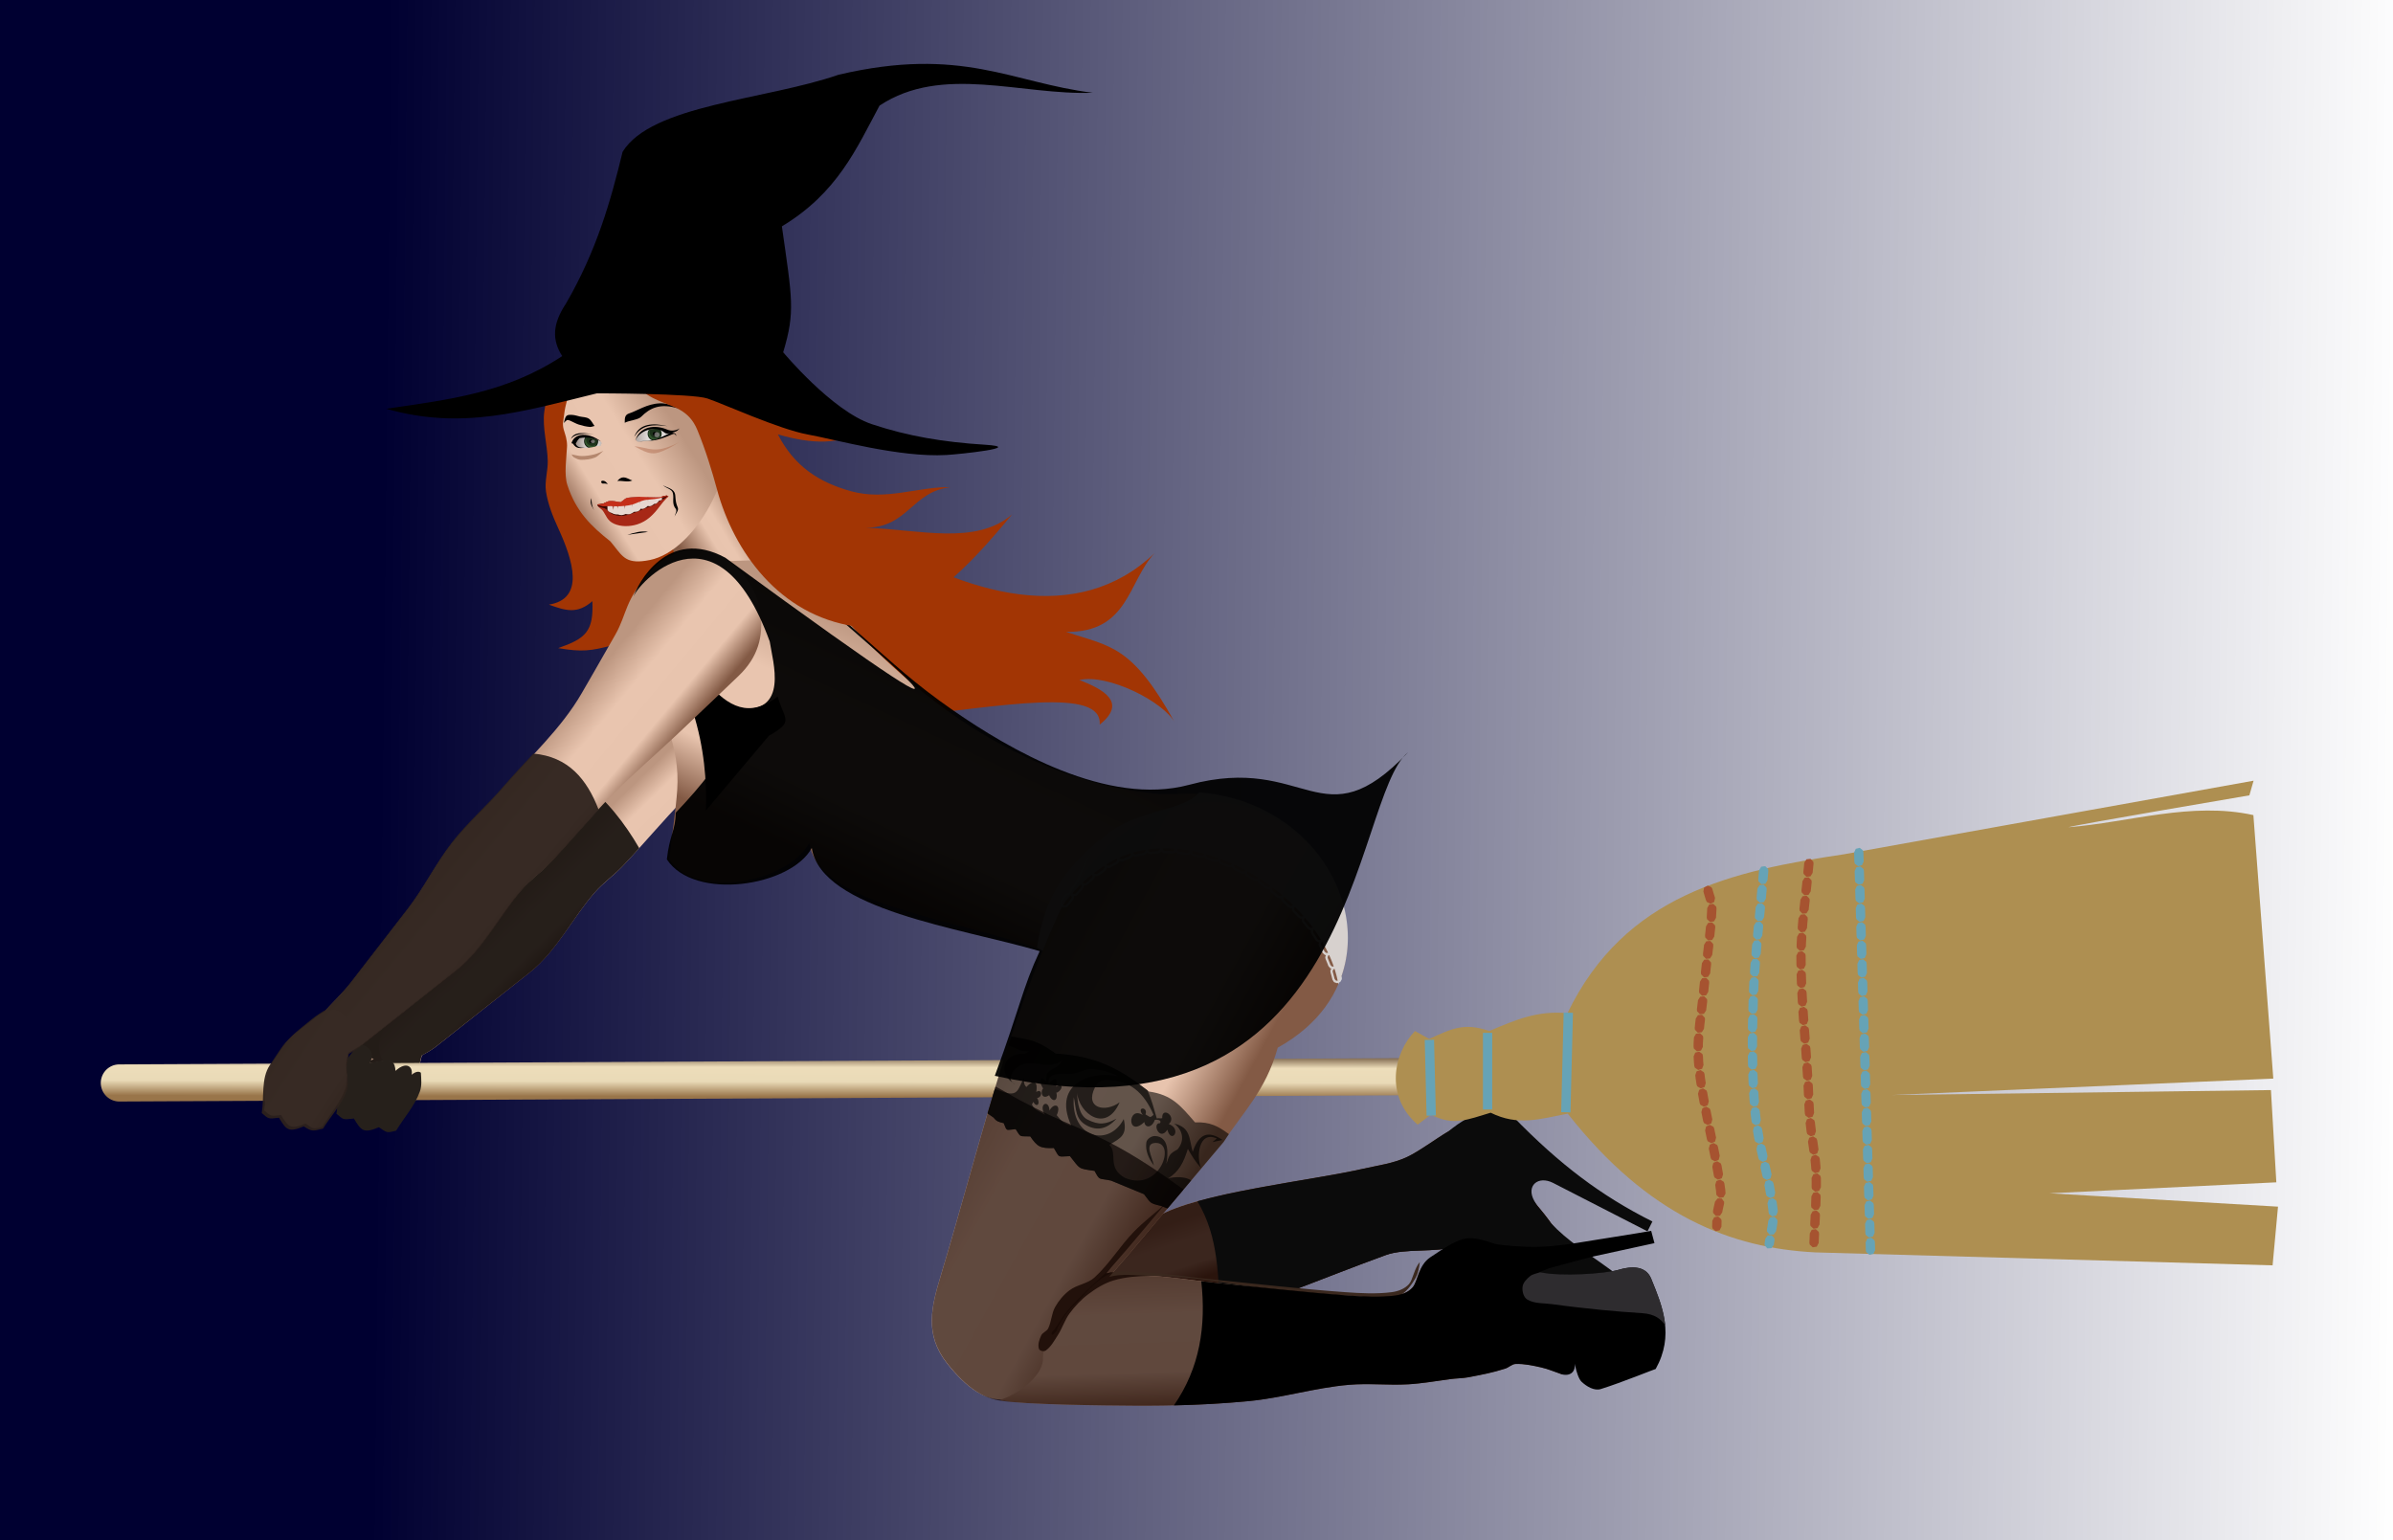
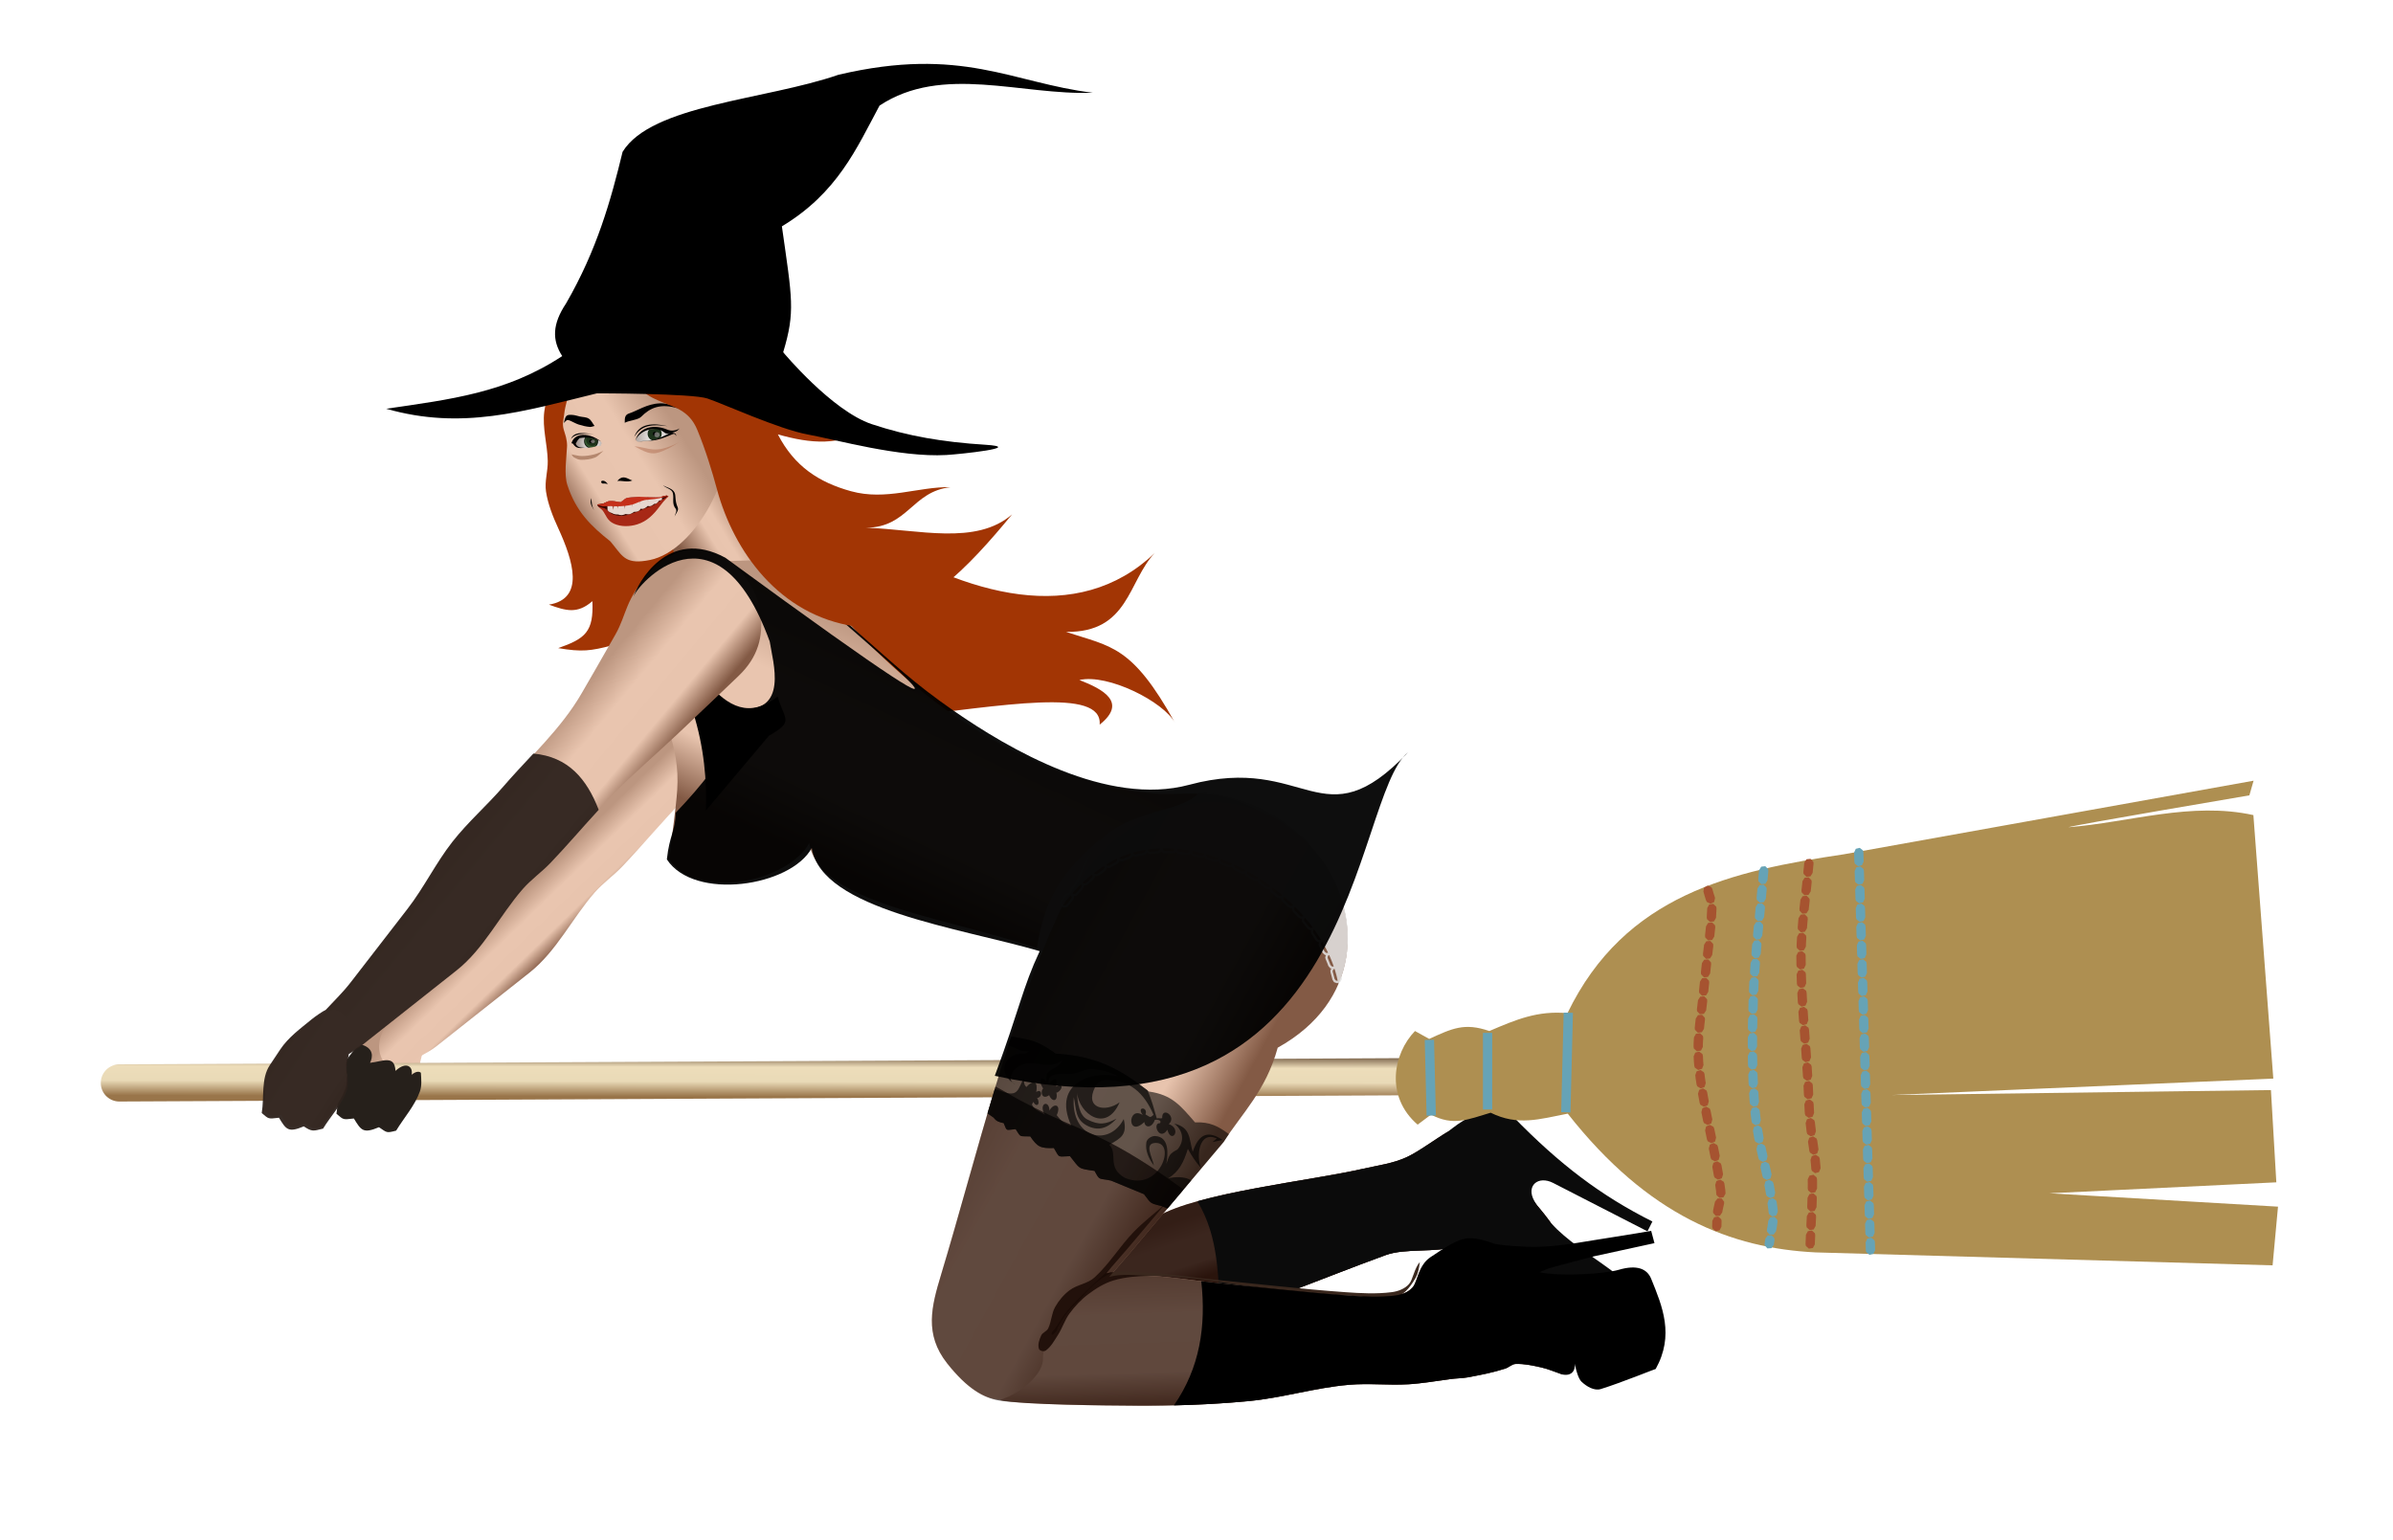
<svg xmlns="http://www.w3.org/2000/svg" xmlns:xlink="http://www.w3.org/1999/xlink" width="350.75mm" height="225.78mm" version="1.1" viewBox="0 0 1242.8 800">
  <defs>
    <linearGradient id="d" x1="3287.2" x2="3389.4" y1="4329.3" y2="4396.5" gradientTransform="matrix(.418 0 0 .418 -3348.6 75.809)" gradientUnits="userSpaceOnUse" xlink:href="#a" />
    <linearGradient id="a">
      <stop stop-color="#bc9680" offset="0" />
      <stop stop-color="#e9c5af" offset=".343" />
      <stop stop-color="#e8c4ae" offset=".736" />
      <stop stop-color="#835a45" offset="1" />
    </linearGradient>
    <linearGradient id="e" x1="3640.5" x2="3741" y1="3919.6" y2="4003.6" gradientTransform="matrix(.418 0 0 .418 -3348.6 75.809)" gradientUnits="userSpaceOnUse" xlink:href="#a" />
    <linearGradient id="f" x1="3312.9" x2="3358.5" y1="4366.4" y2="4414.9" gradientTransform="matrix(.418 0 0 .418 -3310.4 77.115)" gradientUnits="userSpaceOnUse" xlink:href="#a" />
    <linearGradient id="g" x1="18025" x2="17866" y1="2382.6" y2="2481.4" gradientTransform="matrix(.385 0 0 .385 -8701.5 642.52)" gradientUnits="userSpaceOnUse" xlink:href="#a" />
    <radialGradient id="b" cx="1129.8" cy="3027.4" r="24.326" gradientTransform="matrix(.434 0 0 .434 -2263.5 250.14)" gradientUnits="userSpaceOnUse">
      <stop stop-color="#fff" offset="0" />
      <stop stop-color="#afa49f" offset="1" />
    </radialGradient>
    <radialGradient id="c" cx="1040.7" cy="3038.1" r="22.028" gradientTransform="matrix(.371 0 0 .371 -2192.5 440.51)" gradientUnits="userSpaceOnUse">
      <stop stop-color="#fff" offset="0" />
      <stop stop-color="#9d8f89" offset="1" />
    </radialGradient>
    <filter id="q" x="-.017" y="-.043" width="1.033" height="1.086" color-interpolation-filters="sRGB">
      <feGaussianBlur stdDeviation="3.563" />
    </filter>
    <linearGradient id="h" x1="4471.8" x2="4478.1" y1="4644.5" y2="4846.1" gradientTransform="matrix(.385 0 0 .385 -3219.7 204.15)" gradientUnits="userSpaceOnUse" xlink:href="#a" />
    <linearGradient id="i" x1="4128.6" x2="4427.5" y1="4465.3" y2="4628.9" gradientTransform="matrix(.385 0 0 .385 -3219.7 204.15)" gradientUnits="userSpaceOnUse" xlink:href="#a" />
    <linearGradient id="j" x1="4429" x2="4424.2" y1="4442.5" y2="4432.8" gradientUnits="userSpaceOnUse">
      <stop stop-color="#99754a" offset="0" />
      <stop stop-color="#e9dab7" offset=".376" />
      <stop stop-color="#edddba" offset=".736" />
      <stop stop-color="#7f684f" offset="1" />
    </linearGradient>
    <linearGradient id="k" x1="4462.5" x2="4488.3" y1="4590.8" y2="4669.3" gradientTransform="matrix(.385 0 0 .385 -3219.7 204.15)" gradientUnits="userSpaceOnUse" xlink:href="#a" />
    <linearGradient id="l" x1="7471.4" x2="7338.3" y1="2743.6" y2="3029.6" gradientTransform="matrix(.385 0 0 .385 -4462.5 642.52)" gradientUnits="userSpaceOnUse" xlink:href="#a" />
    <linearGradient id="m" x1="18107" x2="18027" y1="2494.6" y2="2543" gradientTransform="matrix(.385 0 0 .385 -8701.5 642.52)" gradientUnits="userSpaceOnUse">
      <stop stop-color="#bc9680" offset="0" />
      <stop stop-color="#e9c5af" offset=".343" />
      <stop stop-color="#e8c4ae" offset=".532" />
      <stop stop-color="#835a45" offset="1" />
    </linearGradient>
    <linearGradient id="n" x1="3644.9" x2="3702.2" y1="3994.6" y2="4053.9" gradientTransform="matrix(.418 0 0 .418 -3310.4 77.115)" gradientUnits="userSpaceOnUse" xlink:href="#a" />
    <linearGradient id="o" x1="3296.5" x2="3366.7" y1="4362.2" y2="4423.9" gradientTransform="matrix(.418 0 0 .418 -3310.4 77.115)" gradientUnits="userSpaceOnUse" xlink:href="#a" />
    <linearGradient id="p" x1="17596" x2="20350" y1="2810.2" y2="2841" gradientTransform="matrix(.382 0 0 .385 -8638.3 642.52)" gradientUnits="userSpaceOnUse">
      <stop stop-color="#000031" offset="0" />
      <stop stop-color="#000031" stop-opacity="0" offset="1" />
    </linearGradient>
  </defs>
  <g transform="translate(2113.7 -1337.4)">
-     <path d="m-870.91 1337.4v800h-1242.8v-800z" fill="url(#p)" />
    <path d="m-1895.2 1888c-1.477 5.2 0.904 11.104-0.923 16.191-2.609 7.267-8.004 13.204-12.006 19.806-5.048 1.3-4.533 1.033-8.683-1.737-7.97 3.335-9.012 1.645-12.692-4.412-5.701 0.639-5.068 0.746-8.817-2.406 1.373-8.162-0.458-17.595 4.122-24.487l5.336-8.03c4.12-6.198 10.673-10.396 16.418-15.125 16.313-13.425 21.578 4.948 17.245 20.2z" fill="url(#o)" />
    <path d="m-1907.9 1865.1c5.08-5.552 10.637-10.702 15.241-16.656l28.909-37.384c8.406-10.87 14.456-23.443 22.928-34.262 7.899-10.088 17.669-18.573 26.04-28.273 14.121-16.363 30.652-31.148 41.417-49.894 0 0 11.673-20.145 17.391-30.285 6.155-10.915 4.586-17.591 18.21-32.888 21.602-24.255 54.469-3.932 57.23 22.338 1.19 11.318-1.007 22.097-11.544 32.128-10.537 10.031-21.023 20.117-31.612 30.093-11.409 10.749-23.346 20.948-34.38 32.082-11.31 11.412-21.49 23.898-32.601 35.504-4.504 4.705-9.932 8.496-14.217 13.402-11.747 13.449-19.793 30.489-33.796 41.566l-48.496 38.361c-4.815 3.809-11.001 5.846-15.346 10.184-11.14 7.628-22.855-12.773-5.374-26.017z" fill="url(#n)" />
-     <path d="m-1810.7 1743.7c-1.333 1.483-2.658 2.972-3.957 4.477-8.399 9.733-18.202 18.246-26.127 28.368-8.5 10.855-14.57 23.47-23.004 34.376l-29.006 37.508c-4.45 5.756-9.785 10.766-14.728 16.107-1.572 0.758-3.281 1.871-5.135 3.396-5.764 4.744-12.34 8.956-16.473 15.175l-5.354 8.056c-4.596 6.915-2.758 16.379-4.136 24.569 3.761 3.162 3.126 3.055 8.846 2.414 3.693 6.077 4.739 7.773 12.735 4.427 4.165 2.779 3.648 3.047 8.712 1.743 4.016-6.624 9.428-12.582 12.046-19.873 1.833-5.104-0.555-11.028 0.926-16.244 0.235-0.828 0.436-1.666 0.615-2.507 2.561-1.446 5.156-2.857 7.442-4.666l48.657-38.489c14.05-11.114 22.122-28.211 33.909-41.704 4.299-4.921 9.745-8.726 14.264-13.446 2.973-3.106 5.878-6.276 8.758-9.47-7.34-12.698-16.944-25.18-28.991-34.217z" fill="#181310" opacity=".928" />
    <path d="m-1822.9 1526.5c-3.101 8.09-7.048 16.092-8.129 24.688-1.067 8.485 1.621 17.042 1.806 25.592 0.116 5.326-1.72 10.693-0.903 15.957 1.022 6.586 3.539 12.912 6.323 18.968 7.822 17.018 13.898 36.7-4.817 39.742 8.905 3.239 14.791 4.967 22.581-1.806 0.711 15.867-3.621 19.454-17.763 24.387 12.346 2.093 16.902 1.494 28.301-1.505-5.238 14.78 5.409 28.995 12.344 37.635-2.816-10.53-0.787-15.24 4.516-24.086 30.085 66.36 239.24-11.377 236.05 27.699 14.568-11.578 1.834-18.372-10.538-23.183 14.882-3.373 43.776 11.261 49.678 22.28-22.443-40.528-33.328-39.516-56.603-47.269 32.688 0.442 32.098-26.269 46.065-40.947-80.406 76.63-229.03-64.441-268.26-117.72l-7.208-5.188c-3.598-0.849-11.938 1.936-17.18 4.586-4.071 2.058-7.675 5.18-10.538 8.731-2.676 3.32-4.194 7.46-5.721 11.441z" fill="#a23504" />
    <path d="m-1765.9 1648.4c6.411-11.7 2.859-22.35-0.602-33.721l34.925-52.99c1.666 31.804 17.353 48.027 35.527 72.259" fill="url(#m)" />
    <path d="m-1514.1 1749.6c15.91 1.661 36.292-5.97 64.989 16.245 10.294 7.969 18.286 19.489 22.344 31.858 4.24 12.922-3.292 37.879-9.294 50.082-55.553 60.21-113.04-3.281-117.86-8.889-44.176-23.605-133.81-26.759-139.48-63.635-10.839 20.048-58.519 30.227-72.705 8.477 1.357-12.761 3.513-26.651 4.124-36.1 1.528-23.612-8.409-36.711-10.892-56.564-2.971-23.751 2.21-46.909 8.562-55.218 5.006-5.335 13.548-6.813 20.863-6.813 16.479 0 36.11-3.497 48.966 6.813 18.21 22.181 82.842 103.56 180.38 113.74z" fill="url(#l)" />
    <path d="m-1747.1 1758.4c1.135-29.927-5.762-71.952-39.863-105.12l6.021-9.634c26.335 31.724 42.027 78.292 71.127 55.527 3.453 12.29 8.851 12.685-4.564 20.375z" />
    <path d="m-1541.9 1772.9c-18.947 16.196-28.951 29.435-33.256 56.678 4.161 2.343 8.265 4.595 12.252 6.725 5.023 2.684 9.825 5.663 14.59 8.586-12.083-18.331-11.022-48.989 6.415-71.99z" fill="#e7e1de" />
    <path d="m-1562.1 2043c12.664-0.726 50.53-10.989 62.8-14.207 19.43-5.096 35.312-13.029 54.119-20.089 16.373-6.146 34.787-13.491 51.227-19.458 10.196-3.7 25.977-1.094 36.275-4.5 10.552-4.575 29.515 3.573 40.146 12.898 7.639 6.701 11.088 18.225 16 17.32 6.388-0.401 6.793-17.228 5.304-22.216-14.981-30.13-25.943-32.368-33.632-50.388-6.242-44.668-34.085-13.135-52.87-4.144-7.242 3.466-15.433 4.468-23.26 6.254-27.814 6.347-85.226 12.348-106.66 24.826-7.257 1.627-15.164 2.607-21.203 6.948-5.198 3.736-4.244 2.657-7.267 8.3-3.509 6.549-7.41 13.169-8.841 20.46-1.017 5.181-2.269 6.947-1.011 12.075 2.514 7.109-13.332 25.741-11.121 25.922z" fill="url(#k)" />
    <path d="m-1562.1 2043c12.664-0.726 50.53-10.989 62.8-14.207 19.43-5.096 35.312-13.029 54.119-20.089 16.373-6.146 34.787-13.491 51.227-19.458 10.196-3.7 25.977-1.094 36.275-4.5 10.552-4.575 29.515 3.573 40.146 12.898 7.639 6.701 11.088 18.225 16 17.32 6.388-0.401 6.793-17.228 5.304-22.216-14.981-30.13-25.943-32.368-33.632-50.388-6.242-44.668-34.085-13.135-52.87-4.144-7.242 3.466-15.433 4.468-23.26 6.254-27.814 6.347-85.226 12.348-106.66 24.826-7.257 1.627-15.164 2.607-21.203 6.948-5.198 3.736-4.244 2.657-7.267 8.3-3.509 6.549-7.41 13.169-8.841 20.46-1.017 5.181-2.269 6.947-1.011 12.075 2.514 7.109-13.332 25.741-11.121 25.922z" fill="#180500" opacity=".825" />
    <path d="m-1337.2 1913.6c-8.836 0.034-19.052 7.1-24.128 11.338-7.39 4.416-14.963 10.214-21.455 13.321-7.242 3.466-15.433 4.468-23.261 6.254-21.103 4.815-59.232 9.434-85.773 16.832 11.437 19.126 10.594 39.543 12.098 61.155 11.436-4.285 22.355-9.199 34.487-13.753 16.373-6.146 34.787-13.491 51.227-19.458 10.195-3.7 25.977-1.094 36.275-4.5 10.552-4.575 29.515 3.573 40.146 12.897 7.64 6.701 11.088 18.226 16 17.32 1.688-0.106 2.955-1.366 3.882-3.244l0.234 0.311 4.258 10.858c6.713-4.93 20.806-7.001 19.586-17.031-1.028-7.801 0.197-6.213-8.303-12.348-7.603-5.487-17.814-11.838-26.235-20.782-2.56-3.565-4.96-6.5-7.218-9.176-0.503-0.785-0.994-1.583-1.461-2.402-4.524-7.926 1.967-13.383 9.793-9.367l48.966 25.121 2.555-5.109c-26.777-13.426-48.207-29.676-72.384-54.501-2.628-2.698-5.852-3.749-9.289-3.736z" fill="#0b0b0b" />
    <g transform="matrix(-1.731 .852 .852 1.731 2251.3 -9556.2)">
      <path d="m4623.3 4337.6a5 5 0 0 0-2.266 0.533l-339.74 165.18a5 5 0 1 0 4.373 8.994l339.74-165.18a5 5 0 0 0-2.107-9.527z" color="#000000" color-rendering="auto" fill="url(#j)" image-rendering="auto" shape-rendering="auto" solid-color="#000000" style="block-progression:tb;isolation:auto;mix-blend-mode:normal;text-decoration-color:#000000;text-decoration-line:none;text-decoration-style:solid;text-indent:0;text-transform:none;white-space:normal" />
      <path d="m4071.9 4523.3 107.72-30.936c28.799-9.196 57.551-16.378 85.626 5.524 6.861-4.206 13.244-4.574 20.992-4.972 5.013-5.077 8.729-5.037 15.468-5.248l2.486-3.591c7.944 2.837 15.032 12.215 10.496 22.926l-4.42-0.829c-4.025 5.503-8.257 5.535-14.639 6.629-4.982 6.49-10.951 7.331-18.506 9.391-7.307 34.448-23.595 51.991-43.366 62.977l-108.83 57.452-8.286-13.534 53.585-30.383-56.071 24.307-9.668-22.926 92.255-43.918-94.189 41.432-26.516-66.015c13.37-10.686 30.768-12.963 46.128-19.059-1.105 0-47.509 13.811-47.509 13.811z" fill="#ae8f51" />
      <path d="m4266.1 4497.3-2.215 1.158 12.43 23.754 2.215-1.158-12.43-23.754z" color="#000000" color-rendering="auto" fill="#66a3b6" image-rendering="auto" shape-rendering="auto" solid-color="#000000" style="block-progression:tb;isolation:auto;mix-blend-mode:normal;text-decoration-color:#000000;text-decoration-line:none;text-decoration-style:solid;text-indent:0;text-transform:none;white-space:normal" />
      <path d="m4288 4492.6-2.244 1.103 9.115 18.506 2.242-1.103-9.113-18.506z" color="#000000" color-rendering="auto" fill="#66a3b6" image-rendering="auto" shape-rendering="auto" solid-color="#000000" style="block-progression:tb;isolation:auto;mix-blend-mode:normal;text-decoration-color:#000000;text-decoration-line:none;text-decoration-style:solid;text-indent:0;text-transform:none;white-space:normal" />
      <path d="m4302.9 4487.4-2.27 1.049 8.562 18.506 2.27-1.049-8.562-18.506z" color="#000000" color-rendering="auto" fill="#66a3b6" image-rendering="auto" shape-rendering="auto" solid-color="#000000" style="block-progression:tb;isolation:auto;mix-blend-mode:normal;text-decoration-color:#000000;text-decoration-line:none;text-decoration-style:solid;text-indent:0;text-transform:none;white-space:normal" />
      <path d="m4175 4492.7-0.469 0.992 0.113 0.504 1.037 2.273 0.848 0.697 1.07-0.24 0.469-0.992-0.111-0.502-1.039-2.273-0.848-0.697zm2.076 4.551-0.471 0.992 0.113 0.502 1.037 2.273 0.848 0.697 1.07-0.238 0.469-0.992-0.111-0.504-1.037-2.273-0.848-0.697zm2.074 4.549-0.469 0.992 0.111 0.502 1.039 2.275 0.846 0.697 1.072-0.24 0.469-0.992-0.113-0.502-1.037-2.275-0.848-0.697zm2.074 4.549-0.469 0.992 0.113 0.502 1.037 2.275 0.848 0.697 1.07-0.24 0.469-0.992-0.113-0.502-1.037-2.275-0.848-0.697zm2.074 4.549-0.469 0.992 0.113 0.502 1.037 2.275 0.848 0.697 1.07-0.24 0.469-0.992-0.111-0.502-1.037-2.275-0.848-0.697zm2.076 4.549-0.469 0.992 0.111 0.504 1.039 2.273 0.846 0.697 1.072-0.24 0.469-0.992-0.113-0.502-1.037-2.275-0.848-0.697zm2.074 4.551-0.469 0.992 0.113 0.502 1.037 2.273 0.848 0.697 1.07-0.238 0.469-0.992-0.113-0.504-1.037-2.273-0.848-0.697zm2.074 4.549-0.469 0.992 0.113 0.502 1.037 2.275 0.848 0.697 1.07-0.24 0.469-0.992-0.111-0.504-1.037-2.273-0.848-0.697zm2.076 4.549-0.469 0.992 0.111 0.502 1.037 2.275 0.848 0.697 1.072-0.24 0.469-0.992-0.113-0.502-1.037-2.275-0.848-0.697zm2.074 4.549-0.469 0.992 0.113 0.502 1.037 2.275 0.848 0.697 1.07-0.24 0.469-0.992-0.113-0.502-1.037-2.275-0.848-0.697zm2.074 4.549-0.469 0.992 0.113 0.504 1.037 2.273 0.848 0.697 1.07-0.24 0.469-0.992-0.111-0.502-1.037-2.275-0.848-0.697zm2.076 4.549-0.469 0.992 0.111 0.504 1.037 2.273 0.848 0.697 1.072-0.24 0.469-0.992-0.113-0.502-1.037-2.273-0.848-0.697zm2.074 4.551-0.469 0.992 0.113 0.502 1.037 2.273 0.848 0.697 1.07-0.238 0.469-0.992-0.113-0.504-1.037-2.273-0.848-0.697zm2.074 4.549-0.469 0.992 0.113 0.502 1.037 2.275 0.848 0.697 1.07-0.24 0.469-0.992-0.111-0.504-1.039-2.273-0.846-0.697zm2.076 4.549-0.469 0.992 0.111 0.502 1.037 2.275 0.848 0.697 1.072-0.24 0.469-0.992-0.113-0.502-1.037-2.275-0.848-0.697zm2.074 4.549-0.469 0.992 0.113 0.502 1.037 2.275 0.848 0.697 1.07-0.24 0.469-0.992-0.113-0.502-1.037-2.275-0.848-0.697zm2.074 4.549-0.469 0.992 0.113 0.504 1.037 2.273 0.848 0.697 1.07-0.24 0.469-0.992-0.111-0.502-1.039-2.275-0.846-0.697zm2.076 4.551-0.469 0.992 0.111 0.502 1.037 2.273 0.848 0.697 1.072-0.24 0.469-0.992-0.113-0.502-1.037-2.273-0.848-0.697zm2.074 4.549-0.469 0.992 0.111 0.502 1.039 2.275 0.848 0.697 1.07-0.24 0.469-0.992-0.113-0.504-1.037-2.273-0.848-0.697zm2.074 4.549-0.469 0.992 0.113 0.502 1.037 2.275 0.848 0.697 1.07-0.24 0.469-0.992-0.111-0.502-1.039-2.275-0.848-0.697zm2.076 4.549-0.471 0.992 0.113 0.502 1.037 2.275 0.848 0.697 1.07-0.24 0.471-0.992-0.113-0.502-1.037-2.275-0.848-0.697zm2.074 4.549-0.469 0.992 0.111 0.504 0.9 1.969 0.848 0.697 1.07-0.238 0.469-0.992-0.113-0.504-0.898-1.971-0.848-0.697z" color="#000000" color-rendering="auto" fill="#66a3b6" image-rendering="auto" shape-rendering="auto" solid-color="#000000" style="block-progression:tb;isolation:auto;mix-blend-mode:normal;text-decoration-color:#000000;text-decoration-line:none;text-decoration-style:solid;text-indent:0;text-transform:none;white-space:normal" />
-       <path d="m4188.2 4489.5-0.336 1.045 0.176 0.484 1.322 2.121 0.932 0.582 1.029-0.377 0.338-1.045-0.176-0.482-1.324-2.121-0.93-0.582zm2.644 4.244-0.336 1.043 0.176 0.484 0.685 1.098 0.01 0.01 0.648 1.018 0.938 0.574 1.025-0.387 0.326-1.049-0.18-0.482-0.643-1.006-0.01-0.012-0.676-1.086-0.932-0.582zm2.668 4.232-0.326 1.047 0.182 0.482 1.344 2.107 0.938 0.572 1.025-0.387 0.326-1.047-0.18-0.482-1.344-2.107-0.938-0.572zm2.676 4.221-0.34 1.043 0.178 0.484 0.377 0.606 0.01 0.017 0.893 1.496 0.918 0.6 1.039-0.357 0.355-1.037-0.166-0.488-0.906-1.514-0.01-0.02-0.389-0.625-0.93-0.582zm2.588 4.262-0.383 1.027 0.156 0.492 0.973 1.725v0.01l0.016 0.029 0.201 0.389 0.883 0.652 1.057-0.297 0.416-1.016-0.139-0.494-0.221-0.426-0.02-0.035-0.992-1.762-0.904-0.621zm2.4 4.373-0.416 1.016 0.139 0.496 0.057 0.109 1.012 2.106 0.859 0.682 1.067-0.262 0.449-1.002-0.121-0.5-1.012-2.106-0.018-0.037-0.076-0.145-0.883-0.652zm2.209 4.467-0.473 0.99 0.109 0.502 1.025 2.279 0.846 0.701 1.07-0.234 0.475-0.99-0.109-0.502-1.027-2.279-0.844-0.701zm2.049 4.555-0.492 0.981 0.1 0.506 0.984 2.299 0.83 0.717 1.076-0.215 0.492-0.981-0.102-0.506-0.982-2.299-0.83-0.717zm1.953 4.598-0.506 0.975 0.096 0.506 0.803 1.949v0.01l0.139 0.344 0.816 0.734 1.08-0.191 0.514-0.969-0.092-0.508-0.143-0.355v-0.01l-0.807-1.959-0.822-0.729zm1.893 4.625-0.514 0.971 0.09 0.508 0.936 2.318 0.814 0.734 1.08-0.191 0.514-0.971-0.09-0.506-0.934-2.32-0.816-0.734zm1.869 4.639-0.514 0.969 0.09 0.508 0.225 0.559v0.01l0.723 1.754 0.822 0.729 1.078-0.201 0.506-0.973-0.094-0.508-0.723-1.754-0.221-0.549-0.814-0.734zm1.893 4.631-0.506 0.973 0.094 0.508 0.953 2.311 0.82 0.729 1.08-0.201 0.504-0.973-0.094-0.508-0.951-2.311-0.822-0.729zm1.9 4.631-0.482 0.986 0.105 0.504 1.004 2.289 0.838 0.709 1.074-0.225 0.482-0.984-0.105-0.506-1.004-2.289-0.838-0.709zm2.012 4.576-0.488 0.982 0.102 0.504 0.771 1.785 0.012 0.025 0.188 0.463 0.816 0.732 1.08-0.193 0.512-0.971-0.092-0.506-0.197-0.49-0.012-0.025-0.783-1.811-0.832-0.715zm1.971 4.574-0.555 0.945 0.068 0.512 0.834 2.357 0.781 0.769 1.088-0.144 0.555-0.947-0.068-0.512-0.832-2.357-0.783-0.768zm1.647 4.711-0.582 0.932 0.055 0.512 0.502 1.562 0.01 0.018 0.275 0.815 0.773 0.779 1.09-0.131 0.566-0.939-0.06-0.512-0.27-0.795v-0.01-0.012l-0.498-1.545-0.76-0.791zm1.564 4.754-0.568 0.939 0.061 0.512 0.053 0.15 0.016 0.045 0.625 1.643 0.019 0.045 0.229 0.537 0.832 0.717 1.076-0.213 0.492-0.982-0.102-0.504-0.225-0.527v-0.01l-0.604-1.586v-0.01l-0.035-0.105-0.773-0.779zm1.818 4.693-0.457 0.998 0.121 0.5 0.502 1.062 0.014 0.027 0.596 1.186 0.873 0.664 1.061-0.281 0.432-1.01-0.133-0.498-0.582-1.156-0.012-0.025-0.488-1.035-0.857-0.685zm2.203 4.504-0.404 1.02 0.145 0.494 1.182 2.203 0.891 0.643 1.053-0.309 0.404-1.02-0.145-0.494-1.18-2.203-0.891-0.642zm2.367 4.41-0.389 1.025 0.152 0.492 1.215 2.186 0.9 0.627 1.047-0.324 0.389-1.025-0.15-0.492-1.215-2.186-0.9-0.627zm2.428 4.367-0.396 1.023 0.148 0.494 1.197 2.193 0.896 0.635 1.051-0.316 0.397-1.023-0.148-0.492-1.199-2.195-0.895-0.633z" color="#000000" color-rendering="auto" fill="#a65330" image-rendering="auto" shape-rendering="auto" solid-color="#000000" style="block-progression:tb;isolation:auto;mix-blend-mode:normal;text-decoration-color:#000000;text-decoration-line:none;text-decoration-style:solid;text-indent:0;text-transform:none;white-space:normal" />
+       <path d="m4188.2 4489.5-0.336 1.045 0.176 0.484 1.322 2.121 0.932 0.582 1.029-0.377 0.338-1.045-0.176-0.482-1.324-2.121-0.93-0.582zm2.644 4.244-0.336 1.043 0.176 0.484 0.685 1.098 0.01 0.01 0.648 1.018 0.938 0.574 1.025-0.387 0.326-1.049-0.18-0.482-0.643-1.006-0.01-0.012-0.676-1.086-0.932-0.582zm2.668 4.232-0.326 1.047 0.182 0.482 1.344 2.107 0.938 0.572 1.025-0.387 0.326-1.047-0.18-0.482-1.344-2.107-0.938-0.572zm2.676 4.221-0.34 1.043 0.178 0.484 0.377 0.606 0.01 0.017 0.893 1.496 0.918 0.6 1.039-0.357 0.355-1.037-0.166-0.488-0.906-1.514-0.01-0.02-0.389-0.625-0.93-0.582zm2.588 4.262-0.383 1.027 0.156 0.492 0.973 1.725v0.01l0.016 0.029 0.201 0.389 0.883 0.652 1.057-0.297 0.416-1.016-0.139-0.494-0.221-0.426-0.02-0.035-0.992-1.762-0.904-0.621zm2.4 4.373-0.416 1.016 0.139 0.496 0.057 0.109 1.012 2.106 0.859 0.682 1.067-0.262 0.449-1.002-0.121-0.5-1.012-2.106-0.018-0.037-0.076-0.145-0.883-0.652zm2.209 4.467-0.473 0.99 0.109 0.502 1.025 2.279 0.846 0.701 1.07-0.234 0.475-0.99-0.109-0.502-1.027-2.279-0.844-0.701zm2.049 4.555-0.492 0.981 0.1 0.506 0.984 2.299 0.83 0.717 1.076-0.215 0.492-0.981-0.102-0.506-0.982-2.299-0.83-0.717zm1.953 4.598-0.506 0.975 0.096 0.506 0.803 1.949v0.01l0.139 0.344 0.816 0.734 1.08-0.191 0.514-0.969-0.092-0.508-0.143-0.355v-0.01l-0.807-1.959-0.822-0.729zm1.893 4.625-0.514 0.971 0.09 0.508 0.936 2.318 0.814 0.734 1.08-0.191 0.514-0.971-0.09-0.506-0.934-2.32-0.816-0.734zm1.869 4.639-0.514 0.969 0.09 0.508 0.225 0.559v0.01l0.723 1.754 0.822 0.729 1.078-0.201 0.506-0.973-0.094-0.508-0.723-1.754-0.221-0.549-0.814-0.734zm1.893 4.631-0.506 0.973 0.094 0.508 0.953 2.311 0.82 0.729 1.08-0.201 0.504-0.973-0.094-0.508-0.951-2.311-0.822-0.729zm1.9 4.631-0.482 0.986 0.105 0.504 1.004 2.289 0.838 0.709 1.074-0.225 0.482-0.984-0.105-0.506-1.004-2.289-0.838-0.709zm2.012 4.576-0.488 0.982 0.102 0.504 0.771 1.785 0.012 0.025 0.188 0.463 0.816 0.732 1.08-0.193 0.512-0.971-0.092-0.506-0.197-0.49-0.012-0.025-0.783-1.811-0.832-0.715zm1.971 4.574-0.555 0.945 0.068 0.512 0.834 2.357 0.781 0.769 1.088-0.144 0.555-0.947-0.068-0.512-0.832-2.357-0.783-0.768zm1.647 4.711-0.582 0.932 0.055 0.512 0.502 1.562 0.01 0.018 0.275 0.815 0.773 0.779 1.09-0.131 0.566-0.939-0.06-0.512-0.27-0.795v-0.01-0.012l-0.498-1.545-0.76-0.791zm1.564 4.754-0.568 0.939 0.061 0.512 0.053 0.15 0.016 0.045 0.625 1.643 0.019 0.045 0.229 0.537 0.832 0.717 1.076-0.213 0.492-0.982-0.102-0.504-0.225-0.527v-0.01l-0.604-1.586v-0.01l-0.035-0.105-0.773-0.779m1.818 4.693-0.457 0.998 0.121 0.5 0.502 1.062 0.014 0.027 0.596 1.186 0.873 0.664 1.061-0.281 0.432-1.01-0.133-0.498-0.582-1.156-0.012-0.025-0.488-1.035-0.857-0.685zm2.203 4.504-0.404 1.02 0.145 0.494 1.182 2.203 0.891 0.643 1.053-0.309 0.404-1.02-0.145-0.494-1.18-2.203-0.891-0.642zm2.367 4.41-0.389 1.025 0.152 0.492 1.215 2.186 0.9 0.627 1.047-0.324 0.389-1.025-0.15-0.492-1.215-2.186-0.9-0.627zm2.428 4.367-0.396 1.023 0.148 0.494 1.197 2.193 0.896 0.635 1.051-0.316 0.397-1.023-0.148-0.492-1.199-2.195-0.895-0.633z" color="#000000" color-rendering="auto" fill="#a65330" image-rendering="auto" shape-rendering="auto" solid-color="#000000" style="block-progression:tb;isolation:auto;mix-blend-mode:normal;text-decoration-color:#000000;text-decoration-line:none;text-decoration-style:solid;text-indent:0;text-transform:none;white-space:normal" />
      <path d="m4200 4485.9-0.348 1.041 0.172 0.486 1.303 2.135 0.924 0.59 1.035-0.365 0.348-1.043-0.174-0.484-1.301-2.135-0.926-0.59zm2.603 4.269-0.346 1.041 0.172 0.484 1.301 2.135 0.926 0.59 1.033-0.365 0.348-1.041-0.172-0.486-1.303-2.133-0.924-0.592zm2.606 4.268-0.34 1.045 0.174 0.484 1.316 2.125 0.928 0.586 1.031-0.373 0.342-1.043-0.176-0.484-1.315-2.127-0.928-0.584zm2.631 4.254-0.342 1.043 0.176 0.484 1.166 1.885v0.01l0.139 0.229 0.924 0.59 1.035-0.365 0.348-1.041-0.172-0.484-0.143-0.234v-0.01l-1.172-1.893-0.928-0.586zm2.619 4.256-0.348 1.041 0.172 0.486 0.791 1.297 0.496 0.832 0.918 0.602 1.039-0.355 0.357-1.037-0.166-0.488-0.496-0.832-0.01-0.012-0.797-1.307-0.924-0.592zm2.58 4.279-0.359 1.037 0.168 0.488 0.418 0.701 0.01 0.016 0.822 1.428 0.908 0.615 1.043-0.34 0.375-1.033-0.16-0.488-0.83-1.443-0.01-0.016-0.428-0.719-0.918-0.6zm2.518 4.314-0.375 1.033 0.16 0.488 0.057 0.102 0.012 0.019 1.127 2.049 0.898 0.631 1.049-0.32 0.393-1.024-0.148-0.492-1.139-2.07-0.012-0.019-0.07-0.121-0.908-0.613zm2.438 4.352-0.414 1.018 0.141 0.496 1.162 2.213 0.885 0.648 1.057-0.299 0.412-1.016-0.141-0.496-1.16-2.213-0.885-0.65zm2.324 4.428-0.414 1.018 0.141 0.494 1.027 1.961 0.01 0.017 0.111 0.221 0.873 0.662 1.061-0.281 0.43-1.01-0.131-0.498-0.121-0.238-0.01-0.018-1.037-1.976-0.885-0.65zm2.297 4.436-0.43 1.01 0.133 0.498 0.508 1.008 0.592 1.217 0.865 0.676 1.062-0.268 0.445-1.004-0.127-0.5-0.6-1.23-0.01-0.016-0.508-1.01-0.875-0.662zm2.217 4.477-0.443 1.004 0.125 0.5v0.01l0.01 0.018 1.039 2.223 0.854 0.69 1.068-0.25 0.461-0.996-0.117-0.502-1.049-2.24-0.01-0.019-0.012-0.024-0.865-0.676zm2.133 4.51-0.477 0.988 0.107 0.504 1.018 2.283 0.842 0.705 1.072-0.23 0.478-0.988-0.107-0.504-1.02-2.283-0.84-0.705zm2.016 4.57-0.498 0.979 0.098 0.506 0.654 1.549 0.01 0.025 0.281 0.709 0.811 0.74 1.082-0.185 0.518-0.965-0.086-0.508-0.291-0.736-0.01-0.025-0.664-1.576-0.826-0.721zm1.897 4.619-0.52 0.967 0.086 0.506 0.217 0.549v0.012l0.607 1.744 0.779 0.773 1.088-0.141 0.559-0.943-0.065-0.512-0.625-1.793-0.018-0.049-0.221-0.559-0.81-0.74zm1.711 4.668-0.604 0.916 0.041 0.514 0.611 2.068 0.076 0.293 0.715 0.832 1.096-0.051 0.633-0.896-0.024-0.516-0.076-0.291-0.012-0.039-0.621-2.109-0.742-0.809zm1.363 4.799-0.633 0.896 0.025 0.514 0.121 0.467v0.02l0.467 1.922 0.699 0.844 1.098-0.033 0.648-0.885-0.016-0.516-0.471-1.941-0.01-0.02-0.127-0.486-0.715-0.832zm1.205 4.848-0.65 0.885 0.016 0.514 0.496 2.061v0.017l0.094 0.369 0.711 0.836 1.096-0.047 0.637-0.894-0.021-0.514-0.09-0.351v-0.018l-0.492-2.043-0.699-0.846zm1.191 4.859-0.637 0.892 0.021 0.516 0.105 0.412 0.01 0.035 0.572 1.994 0.734 0.814 1.094-0.078 0.611-0.912-0.037-0.514-0.561-1.959v-0.01l-0.01-0.025-0.096-0.377-0.711-0.836zm1.342 4.84-0.57 0.938 0.06 0.512 0.644 1.92 0.035 0.092 0.185 0.438 0.83 0.719 1.076-0.213 0.494-0.981-0.1-0.506-0.168-0.391-0.629-1.873-0.769-0.781zm1.772 4.75-0.334 1.045 0.178 0.484 0.246 0.389 0.033 0.051 0.66 0.947 0.021 0.029 0.527 0.711 0.975 0.504 0.998-0.459 0.25-1.068-0.215-0.467-0.506-0.68-0.023-0.031-0.604-0.867-0.01-0.014-0.238-0.375-0.932-0.58zm2.857 4.119-0.279 1.061 0.201 0.473 0.717 1.022 0.961 0.529 1.01-0.432 0.279-1.061-0.203-0.473-0.717-1.022-0.961-0.531z" color="#000000" color-rendering="auto" fill="#66a3b6" image-rendering="auto" shape-rendering="auto" solid-color="#000000" style="block-progression:tb;isolation:auto;mix-blend-mode:normal;text-decoration-color:#000000;text-decoration-line:none;text-decoration-style:solid;text-indent:0;text-transform:none;white-space:normal" />
      <path d="m4215.5 4484.6-0.014 0.516 0.213 1.154 0.184 1.211 0.016 0.078 0.012 0.06 0.682 0.861 1.098-0.01 0.668-0.871v-0.496-0.012-0.01-0.014l-0.178-1.176-0.01-0.039-0.221-1.195-0.652-0.883-1.098-0.027zm1.537 4.213-0.385 1.027 0.154 0.492 1.225 2.18 0.904 0.623 1.047-0.33 0.383-1.027-0.154-0.49-1.225-2.18-0.902-0.625zm2.481 4.35-0.357 1.037 0.168 0.486 0.105 0.18 0.018 0.027 1.225 1.938 0.934 0.576 1.027-0.383 0.332-1.045-0.18-0.484-1.207-1.91-0.018-0.027-0.09-0.15-0.918-0.602zm2.644 4.252-0.332 1.047 0.18 0.482 0.307 0.486 0.01 0.012 1.049 1.615 0.939 0.566 1.024-0.395 0.318-1.051-0.184-0.48-1.041-1.603-0.01-0.012-0.299-0.473-0.934-0.576zm2.703 4.211-0.318 1.051 0.186 0.48 0.502 0.775 0.01 0.016 0.818 1.303 0.932 0.58 1.029-0.379 0.334-1.047-0.178-0.482-0.826-1.318-0.012-0.016-0.512-0.793-0.941-0.565zm2.682 4.215-0.334 1.045 0.178 0.482 0.693 1.107 0.629 1.006 0.93 0.582 1.031-0.377 0.336-1.043-0.176-0.484-0.631-1.01-0.697-1.111-0.932-0.578zm2.652 4.244-0.316 1.051 0.185 0.479 0.746 1.148 0.617 0.947 0.943 0.562 1.023-0.398 0.315-1.051-0.188-0.48-0.615-0.943-0.746-1.147-0.941-0.564zm2.73 4.189-0.316 1.051 0.188 0.48 0.771 1.18 0.016 0.025 0.541 0.877 0.928 0.584 1.033-0.371 0.34-1.045-0.174-0.484-0.559-0.9-0.016-0.027-0.787-1.205-0.943-0.562zm2.68 4.199-0.377 1.031 0.158 0.49 0.736 1.285v0.01l0.432 0.848 0.877 0.658 1.059-0.287 0.426-1.012-0.135-0.496-0.459-0.9-0.029-0.053-0.738-1.293-0.908-0.617zm2.383 4.357-0.484 0.983 0.103 0.506 0.607 1.395 0.324 0.857 0.799 0.75 1.084-0.168 0.533-0.961-0.078-0.508-0.348-0.914-0.021-0.055-0.609-1.397-0.834-0.713zm1.885 4.606-0.557 0.945 0.068 0.51 0.289 0.824 0.02 0.036 0.467 1.478 0.756 0.795 1.092-0.107 0.586-0.928-0.051-0.514-0.478-1.514-0.012-0.037-0.303-0.859-0.779-0.771zm1.568 4.736-0.586 0.928 0.051 0.514 0.078 0.248 0.012 0.037 0.588 2.08 0.732 0.818 1.094-0.074 0.615-0.91-0.035-0.514-0.6-2.117-0.012-0.037-0.09-0.285-0.756-0.795zm1.416 4.779-0.631 0.898 0.025 0.516 0.637 2.416 0.719 0.832 1.096-0.057 0.629-0.896-0.025-0.516-0.637-2.418-0.717-0.83zm1.275 4.834-0.635 0.895 0.021 0.514 0.625 2.422 0.713 0.834 1.096-0.049 0.635-0.895-0.021-0.516-0.625-2.42-0.713-0.834zm1.252 4.842-0.629 0.9 0.027 0.516 0.643 2.414 0.719 0.83 1.096-0.059 0.629-0.898-0.027-0.516-0.642-2.416-0.719-0.828zm1.305 4.834-0.609 0.912 0.037 0.514 0.633 2.195 0.012 0.039 0.066 0.205 0.762 0.789 1.092-0.115 0.578-0.932-0.055-0.514-0.053-0.164-0.633-2.195-0.736-0.815zm1.434 4.799-0.578 0.934 0.055 0.512 0.516 1.594 0.039 0.102 0.307 0.727 0.062 0.129 0.018 0.029 0.904 0.621 1.047-0.33 0.381-1.029-0.123-0.389 0.014-0.01-0.289-0.684-0.498-1.535-0.762-0.789zm1.906 4.729-0.203 1.078 0.236 0.457 0.902 1.107 0.02 0.025 0.449 0.584 0.113 0.166 0.955 0.541 1.014-0.422 0.291-1.059-0.197-0.477-0.135-0.193-0.039-0.057-0.492-0.635-0.019-0.027-0.922-1.133-0.996-0.461zm2.982 3.932-0.412 1.016 0.139 0.496 0.707 1.348 0.885 0.65 1.057-0.299 0.414-1.016-0.141-0.496-0.707-1.348-0.885-0.65z" color="#000000" color-rendering="auto" fill="#a65330" image-rendering="auto" shape-rendering="auto" solid-color="#000000" style="block-progression:tb;isolation:auto;mix-blend-mode:normal;text-decoration-color:#000000;text-decoration-line:none;text-decoration-style:solid;text-indent:0;text-transform:none;white-space:normal" />
    </g>
    <path d="m-1621.8 2045.6c-12.023-15.182-8.135-29.683-3.213-45.992 18.648-61.786 34.509-130.3 61.718-188.91 1.828-3.938 16.712-27.963 29.294-37.712 86.319-66.88 170.31 60.564 83.88 108.58-6.158 22.437-18.632 34.154-28.102 48.966l-48.114 57.056-16.606 19.16-22.567 25.122c-11.237 32.791-30.556 46.233-56.291 13.737z" fill="url(#i)" />
    <path d="m-1594.5 2064.6c12.418 2.587 56.618 2.808 69.303 2.886 20.088 0.123 40.221-0.474 60.216-2.409 17.408-1.685 34.36-6.937 51.785-8.43 10.807-0.926 20.197 0.329 31.026-0.286 6.957-0.395 15.055-1.824 21.964-2.725 2.397-0.313 6.555-0.433 8.929-0.888 7.176-1.374 12.41-2.316 19.372-4.531 1.884-0.599 3.444-2.345 5.419-2.409 4.455-0.144 8.899 0.828 13.247 1.806 3.716 0.836 7.226 2.409 10.839 3.613 2.007-2.609 6.451-4.564 6.022-7.828-0.763-5.802-4.174-11.792-9.032-15.054-9.871-6.628-22.675-7.563-33.119-13.248-5.622-3.06-9.569-8.506-14.452-12.645-4.352-3.69-7.564-10.339-13.248-10.839-11.068-0.974-10.581 10.735-13.849 14.452-2.194 2.495-5.736 3.796-9.033 4.215-7.964 1.014-16.077 0.568-24.086 0-23.13-1.641-46.171-4.356-69.248-6.624-11.648-1.145-23.232-3.121-34.925-3.613-7.431-0.313-15.321-1.42-22.28 1.204-5.989 2.258-10.067 7.981-14.452 12.645-5.088 5.413-10.576 10.794-13.85 17.462-2.327 4.74-3.994 6.12-4.112 11.398 0.582 7.518-10.074 17.784-22.438 21.845z" fill="url(#h)" />
    <g transform="matrix(.385 0 0 .385 -3219.7 204.15)">
      <g>
        <path d="m4444.2 4568.1c-13.97 12.386-28.908 23.738-41.908 37.129-18.908 19.476-33.048 43.45-53.125 61.719-9.303 8.465-23.531 9.64-33.594 17.188-7.977 5.983-14.655 13.959-19.531 22.656-4.953 8.836-4.919 19.809-9.375 28.906-1.944 3.969-7.538 5.356-9.375 9.375-2.528 5.529-4.913 12.158-3.125 17.969 0.947 3.079 6.77 4.238 9.375 2.344 7.204-5.239 11.601-13.593 16.406-21.094 5.908-9.223 9.094-20.114 15.625-28.906 7.138-9.609 15.424-18.599 25-25.781 10.442-7.831 21.87-15.01 34.375-18.75 15.845-4.739 32.688-5.753 49.219-6.25 18.251-0.549 36.536 1.15 54.688 3.125 32.146 3.498 63.987 9.439 96.094 13.281 28.842 3.451 57.784 6.036 86.719 8.594 18.205 1.609 36.558 1.6 54.688 3.906 32.961 4.192 47.566 5.775 66.16-26.332 2.946-5.283 4.558-12.694 5.48-21.146-7.736 9.109-9.199 23.626-14.594 29.762-5.693 6.475-14.885 9.849-23.438 10.938-20.667 2.63-41.719 1.475-62.5 0-60.018-4.259-119.81-11.303-179.69-17.188-30.224-2.97-60.282-8.097-90.625-9.375-17.447-0.735-35.87-3.153-52.596 1.438l29.414-33.939 50.23-59.566z" fill="#3a281e" filter="url(#q)" />
        <path d="m4371.5 4653.6c-0.156 0.156-0.309 0.315-0.465 0.471-9.118 9.118-18.945 17.506-28.125 26.562-10.095 9.958-20.504 19.664-29.688 30.469-6.363 7.486-11.302 16.074-16.797 24.219-1.799 2.666-5.924 5.101-5.078 8.203 0.646 2.37 4.663-2.031 6.25-3.906 1.437-1.698 1.23-4.324 2.344-6.25 3.724-6.441 7.499-12.91 12.109-18.75 5.194-6.58 11.344-12.349 17.187-18.359 7.83-8.054 15.05-16.82 23.828-23.828 6.208-4.957 13.171-8.91 20.24-12.588-2.959 0.419-5.885 0.989-8.758 1.777l6.951-8.02z" fill="#221712" />
      </g>
    </g>
    <path d="m-1525.2 2067.5c20.088 0.123 40.221-0.474 60.216-2.409 17.408-1.685 34.36-6.937 51.785-8.43 10.807-0.926 20.197 0.33 31.026-0.285 6.957-0.395 15.055-1.824 21.964-2.725 2.397-0.313 6.556-0.433 8.929-0.887 7.176-1.374 12.41-2.317 19.372-4.532 1.884-0.599 3.444-2.345 5.419-2.409 4.455-0.144 8.899 0.828 13.247 1.806 3.716 0.836 7.226 2.409 10.839 3.613 2.007-2.609 6.451-4.564 6.022-7.828-0.763-5.802-4.174-11.792-9.032-15.054-9.871-6.628-22.675-7.563-33.119-13.247-5.622-3.06-9.569-8.506-14.452-12.645-4.352-3.69-7.564-10.339-13.248-10.839-11.068-0.974-10.581 10.735-13.849 14.452-2.194 2.495-5.736 3.796-9.033 4.215-7.964 1.014-16.077 0.568-24.086 0-23.13-1.641-46.171-4.356-69.248-6.624-11.648-1.145-23.232-3.121-34.925-3.613-6.724-0.283-13.824-1.215-20.27 0.554l11.336-13.08 27.246-32.31c-5.706-4.101-11.429-8.175-17.312-12.014-7.139-4.658-14.471-9.055-22.068-12.921-10.046-5.111-20.593-9.175-30.791-13.975-5.057-2.381-10.023-4.953-14.966-7.563-4.216-2.226-8.238-4.822-12.486-6.98-9.962 32.875-18.768 66.211-28.299 97.79-4.922 16.308-8.809 30.81 3.213 45.992 10.65 13.448 19.092 17.867 26.676 19.213 13.017 2.311 57.208 2.657 69.893 2.735z" fill="#170500" opacity=".645" />
    <path d="m-1588.5 1875.8c-4.344 13.17-8.419 26.51-12.342 39.878l3.173 2.212c1.58 2.008 2.579 2.256 5.236 2.866 1.873 4.587 0.954 3.488 6.222 3.118 2.883 4.573 1.766 3.514 7.583 3.787 3.722 5.399 5.204 6.264 12.253 6.025 3.231 5.441 1.666 4.375 8.358 4.226 5.506 6.799 3.809 6.33 12.767 7.648 2.865 5.289 2.018 3.637 8.515 5.032l17.186 7.081c3.595 4.63 2.791 4.651 8.662 6.037 0 0 2.1 0.797 3.555 1.35l29.108-34.518c0.885-1.385 1.803-2.737 2.733-4.079-5.238-3.909-9.758-6.479-17.572-6.108-7.549-8.687-11.895-14.286-23.902-16.008-15.502-12.102-27.772-18.449-48.447-19.684-8.809-6.252-12.175-7.21-23.088-8.864z" opacity=".572" />
    <path d="m-1588.5 1875.8c-0.519 1.574-1.037 3.15-1.549 4.728 1.467 0.295 3.027 1.079 6.176 2.374 1.446 0.595 3.106 0.362 4.659 0.543-0.919 0.417-1.751 1.325-2.759 1.252-9.642-0.69-13.977 9.293-5.846 15.031-3.477-3.299 2.647-10.563 9.581-10.148 7.87 0.471 9.366 2.334 16.125-1.253-2.17 4.149-4.911 3.325-7.835 6.772-0.172 1.387-0.344 2.775-0.516 4.162-1.835-3.211-4.11-1.225-2.12 2.383 0.213 0.377 0.426 0.753 0.639 1.13-1.541 1.352-0.776 6.232 3.112 3.454 1.55 3.768 4.78 3.389 3.764-1.399l0.497 0.025c2.956-1.755 3.214-5.265-0.64-3.025 1.176-4.613-0.83-5.088-3.812-1.496-0.728-4.803 2.608-5.54 11.016-5.177 3.854 0.166 8.04-3.004 12.099-2.5 5.535 0.688 10.505 2.086 12.799 3.767-11.307-3.018-34.865 2.305-24.187 25.767-4.132-1.417-4.827-2.024-7.588-5.583 2.571-5.566-1.479-6.638-3.766-2.391-0.207-6.081-6.069-3.516-2.312 2.272-2.597-1.892-5.552-2.277-6.798-5.441l0.769-1.356c1.504 3.232 3.949 1.173 1.899-1.996 3.032-0.361 2.616-5.171-0.436-3.115 0.821-4.239-0.461-7.596-5.153-2.563-0.995-1.063-1.602-2.475-0.934-5.036-3.554 5.47-2.63 10.983-12.437 7.03-1.04-0.419-2.057-0.706-3.054-0.882-1.262 4.177-2.506 8.36-3.735 12.546l3.173 2.211c1.58 2.008 2.579 2.256 5.237 2.867 1.873 4.587 0.953 3.487 6.221 3.117 2.883 4.573 1.766 3.514 7.583 3.787 3.722 5.4 5.205 6.265 12.254 6.026 3.231 5.441 1.665 4.375 8.357 4.226 5.506 6.799 3.81 6.329 12.768 7.647 2.865 5.289 2.017 3.637 8.514 5.032l17.186 7.081c3.594 4.63 2.791 4.651 8.662 6.037 0 0 2.1 0.797 3.555 1.35l12.291-14.576c-2.552-1.57-6.056-2.114-11.099-1.288l-1.016 0.346c5.885-3.635 8.188-8.45 10.38-15.418 1.904 3.467 3.985 6.751 6.863 9.934-2.639-5.756-1.164-19.623 8.182-15.332l-2.293 1.875 5.245-1.123c-6.966-4.69-12.081-3.905-15.483 6.174-1.987-6.964-0.958-12.596-9.608-14.665 4.133 3.034 5.891 8.542 1.691 13.454-4.138 2.241-4.13 2.639-5.777 7.478 0.902-5.219 1.632-14.091-5.828-14.467-1.885-0.095-4.295 1.484-4.563 3.352-0.604 4.2 1.109 8.207 3.963 11.976-1.1-4.857-5.076-11.385 0.613-11.738 11.165-0.693 2.66 25.883-15.709 18.13-9.531-5.36-3.483-12.534-8.081-17.178 6.201-3.585 9.373-5.149 7.481-13.373-7.747 14.883-27.639 9.881-25.941-11.328 1.377 6.156 0.598 11.448 6.813 14.718 5.486 2.886 10.526 1.789 15.348-3.587-5.477 2.909-8.984 3.618-15.183 0.404-4.001-2.074-5.089-8.358-5.263-13.839 0.928 10.725 15.041 21.256 22.086 4.943-7.379 5.501-18.388 3.208-12.758-7.848 0.992-1.948 2.523-3.678 5.58-3.699 12.49-0.083 19.812 6.53 24.792 18.05-2.032 1.83-1.649 1.12-4.178-0.218 1.533-4.03-4.979-4.242-1.414 0.326-7.991-5.067-8.198 12.172 0.808 3.632 0.399 3.306 4.043 3.074 5.445-1.112 0.544-0.238 3.864-0.13 2.702 1.737-4.278-0.34-0.332 9.729 3.813 3.39 2.139 7.742 7.784-0.404 0.752-2.952 4.388-3.952-3.712-9.429-3.43-3.072-1.214 0.336-1.587-0.183-2.801 0.153-1.345-4.555-2.681-9.893-4.899-14.621-15.106-11.673-27.309-17.826-47.606-19.039-8.809-6.252-12.175-7.21-23.088-8.864zm0.682 23.928c0.366 0.347 0.836 0.65 1.424 0.896-0.515-0.284-0.983-0.585-1.424-0.896z" opacity=".641" />
    <path d="m-1596.7 1901.8c-1.396 4.607-2.772 9.222-4.128 13.841l3.173 2.212c1.58 2.008 2.579 2.256 5.237 2.867 1.873 4.587 0.953 3.487 6.221 3.117 2.883 4.573 1.766 3.514 7.583 3.787 3.722 5.399 5.205 6.265 12.254 6.026 3.231 5.441 1.665 4.375 8.357 4.226 5.506 6.8 3.81 6.329 12.768 7.647 2.865 5.289 2.017 3.637 8.514 5.032l17.186 7.081c3.594 4.63 2.791 4.651 8.662 6.037 0 0 2.1 0.797 3.555 1.35l8.241-9.772c-5.706-4.101-11.429-8.175-17.312-12.014-7.139-4.658-14.471-9.055-22.068-12.921-10.046-5.111-20.593-9.175-30.791-13.975-5.057-2.381-10.023-4.953-14.966-7.563-4.216-2.226-8.238-4.822-12.486-6.98z" opacity=".123" />
    <path d="m-1380.1 2006.1c-2.194 2.495-5.736 3.796-9.033 4.215-7.964 1.014-16.077 0.568-24.086 0-23.13-1.641-46.171-4.356-69.248-6.624-2.452-0.241-4.9-0.523-7.348-0.816 2.532 23.198-0.666 44.902-14.217 64.478 13.034-0.298 26.06-0.987 39.027-2.242 17.408-1.685 34.36-6.937 51.785-8.43 10.807-0.926 20.197 0.33 31.026-0.285 6.957-0.395 15.055-1.824 21.964-2.725 2.397-0.313 6.556-0.433 8.929-0.887 7.176-1.374 12.41-2.317 19.372-4.532 1.884-0.599 3.444-2.345 5.419-2.409 4.455-0.144 8.899 0.828 13.247 1.806 3.716 0.836 7.226 2.409 10.839 3.613 5.29 1.209 7.762-2.623 6.048-7.488l1.252 5.092s1.129 4.625 2.767 6.174c2.595 2.454 6.595 4.889 10.006 3.832 10.606-3.288 28.552-10.597 28.528-10.432 9.741-17.561 3.552-32.341-2.342-46.837-2.153-5.295-7.493-7.415-16.818-4.683-7.275 2.131-30.539 3.683-41.191 1.244 2.08-0.86 4.096-1.692 4.573-1.883 1.065-0.426 22.779-6.174 23.844-6.387 1.065-0.213 31.296-6.813 31.296-6.813l-1.703-6.387s-12.898 2.237-19.373 3.193c-13.027 1.923-26.01 4.738-39.172 5.109-7.753 0.219-20.864-0.851-23.206-1.703-2.342-0.852-8.569-3.03-12.987-2.768-3.293 0.195-6.486 1.587-9.367 3.193-3.612 2.012-7.1 4.349-10.61 6.709-6.33 4.256-6.349 12.403-9.223 15.671z" />
    <path d="m-1490.9 1748.9c-8.405 10.08-30.66 8.422-48.193 22.007-7.172 5.557-12.495 16.759-16.817 25.841l-0.13 0.133-0.031 0.032a0.578 0.578 0 0 0 0 0.01l-1.148 1.238-0.027 0.029a0.578 0.578 0 0 0-0.01 0.01l-0.502 0.565a0.578 0.578 0 0 0-0.104 0.168l-0.486 1.203a0.578 0.578 0 0 0-0.015 0.388l0.124 0.397-1.129 0.158a0.578 0.578 0 0 0-0.285 0.124l-0.586 0.476a0.578 0.578 0 0 0-0.081 0.08l-0.276 0.331a0.578 0.578 0 0 0-0.015 0.02l-0.012 0.013-1.061 1.316a0.578 0.578 0 0 0-0.015 0.022v0.01l-1.061 1.344a0.578 0.578 0 0 0-0.094 0.175l-0.413 1.23a0.578 0.578 0 0 0 0.01 0.388l0.46 1.213a0.578 0.578 0 0 0 0.253 0.297l1.125 0.647a0.578 0.578 0 0 0 0.382 0.069l1.279-0.212a0.578 0.578 0 0 0 0.281-0.13l0.576-0.49a0.578 0.578 0 0 0 0.08-0.082l1.054-1.338a0.578 0.578 0 0 0 0.012-0.016v-0.01l1.006-1.246a0.578 0.578 0 0 0 0.011-0.011l0.012-0.013a0.578 0.578 0 0 0 0.015-0.02l0.258-0.311a0.578 0.578 0 0 0 0.099-0.172l0.444-1.219a0.578 0.578 0 0 0 0-0.389l-0.114-0.327 1.039-0.11a0.578 0.578 0 0 0 0.287-0.114l0.604-0.455a0.578 0.578 0 0 0 0.083-0.077l0.501-0.562a0.578 0.578 0 0 0 0.146-0.369v0.207l0.963-1.036 0.947-0.974a0.578 0.578 0 0 0 0.111-0.163l0.539-1.18a0.578 0.578 0 0 0 0.031-0.388l-0.078-0.294 0.994 0.014a0.578 0.578 0 0 0 0.298-0.078l0.654-0.379a0.578 0.578 0 0 0 0.094-0.067l1.309-1.158 1.399-1.171a0.578 0.578 0 0 0 0-0.01l0.109-0.086a0.578 0.578 0 0 0 0.133-0.148l0.685-1.102a0.578 0.578 0 0 0 0.082-0.381l-0.046-0.351 1.004 0.118a0.578 0.578 0 0 0 0.306-0.047l0.689-0.311a0.578 0.578 0 0 0 0.099-0.057l1.639-1.174a0.578 0.578 0 0 0 0.019-0.012l1.452-0.989a0.578 0.578 0 0 0 0.143-0.138l0.763-1.049a0.578 0.578 0 0 0 0.11-0.373l-0.019-0.317 1.028 0.192a0.578 0.578 0 0 0 0.308-0.026l0.611-0.228h-0.104a0.578 0.578 0 0 0 0.305-0.087l0.019-0.012a0.578 0.578 0 0 0 0.019-0.012l0.911-0.535a0.578 0.578 0 0 0 0.039-0.024l-0.015 0.011 0.933-0.52h0.01l0.984-0.52a0.578 0.578 0 0 0 0.01 0l0.259-0.129a0.578 0.578 0 0 0 0.16-0.117l0.897-0.936a0.578 0.578 0 0 0 0.159-0.355l0.023-0.312 0.959 0.341a0.578 0.578 0 0 0 0.309 0.022l0.741-0.15a0.578 0.578 0 0 0 0.108-0.033l0.362-0.151a0.578 0.578 0 0 0 0.015-0.01l0.873-0.343h-0.11a0.578 0.578 0 0 0 0.2-0.036l1.031-0.381a0.578 0.578 0 0 0 0.031-0.013l1.014-0.349a0.578 0.578 0 0 0 0.012 0l0.023-0.01a0.578 0.578 0 0 0 0.378-0.531v0.266l0.781-0.599a0.578 0.578 0 0 0 0.212-0.327l0.075-0.317 0.886 0.473a0.578 0.578 0 0 0 0.302 0.068l0.755-0.039a0.578 0.578 0 0 0 0.113-0.017l0.606-0.153h-0.065a0.578 0.578 0 0 0 0.13-0.015l1.068-0.247a0.578 0.578 0 0 0 0.109-0.037l-0.04 0.02 0.97-0.205h0.015a0.578 0.578 0 0 0 0.027-0.01l0.79-0.151a0.578 0.578 0 0 0 0.183-0.07l1.119-0.657a0.578 0.578 0 0 0 0.25-0.298l0.104-0.283 0.812 0.589a0.578 0.578 0 0 0 0.29 0.108l0.753 0.065a0.578 0.578 0 0 0 0.114 0l0.969-0.109h-0.019a0.578 0.578 0 0 0 0.053 0l1.081-0.101h-0.011a0.578 0.578 0 0 0 0.114-0.01h-0.015l1.028-0.077h0.015a0.578 0.578 0 0 0 0.031 0l0.456-0.025a0.578 0.578 0 0 0 0.193-0.044l1.195-0.504a0.578 0.578 0 0 0 0.287-0.263l0.149-0.283 0.762 0.69a0.578 0.578 0 0 0 0.277 0.139l0.742 0.146a0.578 0.578 0 0 0 0.111 0.01h0.291l1.131 0.015a0.578 0.578 0 0 0 0.01 0h0.019 0.01l1.132 0.035 1.138 0.053a0.578 0.578 0 0 0 0.196-0.024l1.24-0.379a0.578 0.578 0 0 0 0.313-0.233l0.166-0.251 0.655 0.756a0.578 0.578 0 0 0 0.257 0.171l0.719 0.235a0.578 0.578 0 0 0 0.111 0.025l2.047 0.243 1.696 0.255a0.578 0.578 0 0 0 0.198 0l1.273-0.251a0.578 0.578 0 0 0 0.333-0.2l0.2-0.242 0.6 0.832a0.578 0.578 0 0 0 0.241 0.193l0.694 0.298a0.578 0.578 0 0 0 0.11 0.035l1.582 0.333a0.578 0.578 0 0 0 0.115 0.012h-0.064l2.055 0.494a0.578 0.578 0 0 0 0.196 0.013l1.29-0.139a0.578 0.578 0 0 0 0.351-0.17l0.211-0.215 0.539 0.892a0.578 0.578 0 0 0 0.224 0.212l0.667 0.354a0.578 0.578 0 0 0 0.106 0.043l1.23 0.367a0.578 0.578 0 0 0 0.012 0l2.348 0.768a0.578 0.578 0 0 0 0.285 0.019h1.16a0.578 0.578 0 0 0 0.367-0.131l0.281-0.23 0.476 0.947a0.578 0.578 0 0 0 0.207 0.229l0.637 0.405a0.578 0.578 0 0 0 0.102 0.052l1.039 0.4 2.221 0.92a0.578 0.578 0 0 0 0.011 0.01l0.18 0.079a0.578 0.578 0 0 0 0.19 0.047l1.292 0.095a0.578 0.578 0 0 0 0.376-0.104l0.293-0.205 0.406 0.982a0.578 0.578 0 0 0 0.19 0.244l0.607 0.45a0.578 0.578 0 0 0 0.097 0.059l0.856 0.404a0.578 0.578 0 0 0 0.223 0.055h-0.113l2.122 1.064 0.012 0.01 0.243 0.129a0.578 0.578 0 0 0 0.188 0.062l1.284 0.187a0.578 0.578 0 0 0 0.381-0.077l0.307-0.184 0.336 1.012a0.578 0.578 0 0 0 0.172 0.257l0.575 0.492a0.578 0.578 0 0 0 0.093 0.065l0.722 0.405-0.054-0.053a0.578 0.578 0 0 0 0.115 0.089l2.147 1.272 0.287 0.181a0.578 0.578 0 0 0 0.185 0.075l1.268 0.276a0.578 0.578 0 0 0 0.386-0.05l0.316-0.162 0.267 1.033a0.578 0.578 0 0 0 0.154 0.267l0.537 0.531a0.578 0.578 0 0 0 0.09 0.072l0.716 0.47a0.578 0.578 0 0 0 0.318 0.095h-0.18l1.895 1.307 0.01 0.01 0.321 0.233a0.578 0.578 0 0 0 0.178 0.087l1.246 0.363a0.578 0.578 0 0 0 0.388-0.024l0.329-0.14 0.195 1.052a0.578 0.578 0 0 0 0.135 0.277l0.501 0.567a0.578 0.578 0 0 0 0.084 0.078l0.551 0.419-0.039-0.046a0.578 0.578 0 0 0 0.084 0.082l1.974 1.573a0.578 0.578 0 0 0 0.044 0.032l-0.015-0.01 0.326 0.273a0.578 0.578 0 0 0 0.171 0.1l1.218 0.448a0.578 0.578 0 0 0 0.389 0l0.333-0.116 0.121 1.06a0.578 0.578 0 0 0 0.115 0.287l0.459 0.601a0.578 0.578 0 0 0 0.078 0.083l0.527 0.461a0.578 0.578 0 0 0 0.019 0.017l1.794 1.651 0.406 0.392a0.578 0.578 0 0 0 0.164 0.111l1.182 0.533a0.578 0.578 0 0 0 0.388 0.031l0.336-0.09 0.044 1.067a0.578 0.578 0 0 0 0.094 0.293l0.415 0.631a0.578 0.578 0 0 0 0.072 0.089l0.352 0.356 1.677 1.783 0.516 0.578a0.578 0.578 0 0 0 0.155 0.123l1.14 0.62a0.578 0.578 0 0 0 0.385 0.06l0.339-0.065-0.039 1.068a0.578 0.578 0 0 0 0.072 0.3l0.366 0.662a0.578 0.578 0 0 0 0.065 0.094l0.172 0.203 1.508 1.873v0.01l0.629 0.826a0.578 0.578 0 0 0 0.145 0.135l1.087 0.707a0.578 0.578 0 0 0 0.379 0.09l0.344-0.039-0.143 0.999a0.578 0.578 0 0 0 0.039 0.306l0.292 0.697a0.578 0.578 0 0 0 0.055 0.1l1.294 1.91 0.794 1.244a0.578 0.578 0 0 0 0.132 0.146l1.026 0.796a0.578 0.578 0 0 0 0.37 0.121l0.321-0.01-0.233 0.988a0.578 0.578 0 0 0 0.012 0.309l0.231 0.72a0.578 0.578 0 0 0 0.045 0.104l0.851 1.53 0.93 1.799a0.578 0.578 0 0 0 0.12 0.157l0.948 0.885a0.578 0.578 0 0 0 0.357 0.154l0.295 0.019-0.33 0.95a0.578 0.578 0 0 0-0.019 0.308l0.154 0.74a0.578 0.578 0 0 0 0.035 0.108l0.429 1.004 0.405 1 0.364 0.938v-0.099a0.578 0.578 0 0 0 0.031 0.185l0.01 0.024a0.578 0.578 0 0 0 0 0.013l0.143 0.391a0.578 0.578 0 0 0 0.099 0.172l0.831 0.997a0.578 0.578 0 0 0 0.335 0.197l0.314 0.06-0.439 0.931a0.578 0.578 0 0 0-0.053 0.304l0.075 0.753a0.578 0.578 0 0 0 0.023 0.112l0.043 0.141v-0.083a0.578 0.578 0 0 0 0.023 0.16l0.28 0.976v-0.075a0.578 0.578 0 0 0 0.019 0.148l0.267 1.006v-0.066a0.578 0.578 0 0 0 0.015 0.138l0.242 0.991v-0.065a0.578 0.578 0 0 0 0.012 0.12l0.031 0.145a0.578 0.578 0 0 0 0.077 0.189l0.694 1.096a0.578 0.578 0 0 0 0.306 0.24l1.231 0.408a0.578 0.578 0 0 0 0.389-0.01l0.279-0.108c0.047 0.252 0.095 0.505 0.138 0.757 0.138-0.319 0.264-0.641 0.395-0.962l0.398-0.154a0.578 0.578 0 0 0 0.295-0.254l0.642-1.128a0.578 0.578 0 0 0 0.075-0.297l-0.015-0.756a0.578 0.578 0 0 0-0.015-0.117l-0.041-0.176-0.01-0.031a0.578 0.578 0 0 0 0-0.02l-0.085-0.348c14.093-40.947-18.173-90.982-73.913-95.511zm-17.437 29.122c1.587 0.01 3.182 0.072 4.783 0.188l0.023 0.237-0.49 0.735-0.947 0.289-1.043-0.049a0.578 0.578 0 0 0-0.01 0l-1.146-0.035a0.578 0.578 0 0 0-0.016 0h-0.015-0.015l-1.131-0.015a0.578 0.578 0 0 0-0.01 0h-0.01-0.235l-0.53-0.104-0.69-0.625-0.092-0.61c0.521-0.01 1.044-0.015 1.567-0.012zm-2.926 0.051 0.051 0.25-0.412 0.782-0.912 0.385-0.34 0.019h-0.019a0.578 0.578 0 0 0-0.041 0l-1.088 0.081a0.578 0.578 0 0 0-0.015 0h0.027a0.578 0.578 0 0 0-0.045 0 0.578 0.578 0 0 0-0.035 0.01h0.019l-1.076 0.099h0.015a0.578 0.578 0 0 0-0.064 0l-0.945 0.106-0.536-0.047-0.753-0.546-0.155-0.588c2.084-0.292 4.194-0.473 6.322-0.555zm9.055 0.254c2.092 0.19 4.193 0.467 6.295 0.83v0.243l-0.563 0.681-0.972 0.192-1.605-0.242a0.578 0.578 0 0 0-0.019 0l-1.998-0.238-0.513-0.168-0.609-0.702-0.015-0.593zm-16.724 0.506 0.078 0.227-0.306 0.83-0.854 0.502-0.708 0.135a0.578 0.578 0 0 0-0.031 0.01h-0.01l-1.046 0.221a0.578 0.578 0 0 0-0.138 0.049l0.054-0.027-0.937 0.217h0.059a0.578 0.578 0 0 0-0.142 0.017l-0.621 0.157-0.538 0.028-0.82-0.438-0.232-0.558c2.032-0.569 4.1-1.023 6.195-1.365zm24.353 0.566c2.065 0.392 4.13 0.867 6.19 1.417l-0.023 0.233-0.619 0.631-0.986 0.105-2.022-0.485a0.578 0.578 0 0 0-0.015 0l-1.525-0.321-0.494-0.212-0.544-0.755 0.039-0.608zm-31.851 1.181 0.113 0.23-0.202 0.86-0.79 0.605-0.964 0.333a0.578 0.578 0 0 0-0.054 0.021l-1 0.37a0.578 0.578 0 0 0-0.011 0l-0.988 0.388a0.578 0.578 0 0 0-0.027 0.01h-0.01l-0.303 0.126-0.528 0.107-0.876-0.312-0.316-0.522c1.942-0.862 3.926-1.601 5.949-2.222zm39.341 0.586c2.025 0.573 4.042 1.225 6.048 1.94l-0.051 0.257-0.683 0.561h-0.997l-2.224-0.728h-0.011a0.578 0.578 0 0 0-0.027-0.01l-1.188-0.355-0.475-0.252-0.48-0.796 0.089-0.615zm-40.224 1.113-0.05 0.038a0.578 0.578 0 0 0-0.227 0.449v-0.386l0.276-0.102zm-6.302 1.091 0.143 0.204-0.069 0.881-0.684 0.715-0.164 0.081-0.012 0.01a0.578 0.578 0 0 0-0.023 0.01l-0.996 0.526-0.011 0.01a0.578 0.578 0 0 0-0.01 0.01l-0.964 0.537a0.578 0.578 0 0 0-0.049 0.03l0.012-0.01-0.907 0.532-0.501 0.186-0.915-0.17-0.399-0.474c0.038-0.023 0.07-0.046 0.107-0.069 1.766-1.12 3.582-2.117 5.44-3.001zm53.851 0.194c1.976 0.735 3.937 1.544 5.881 2.409l-0.069 0.251-0.723 0.509-0.988-0.073-0.083-0.036a0.578 0.578 0 0 0-0.023-0.01l-2.237-0.926a0.578 0.578 0 0 0-0.01 0l-0.012-0.01a0.578 0.578 0 0 0-0.01 0l-0.989-0.38-0.456-0.289-0.418-0.832 0.136-0.606zm7.118 2.964c1.916 0.883 3.811 1.829 5.682 2.83l-0.087 0.245-0.757 0.456-0.98-0.143-0.157-0.083-0.015-0.01a0.578 0.578 0 0 0-0.012-0.01l-2.251-1.128a0.578 0.578 0 0 0-0.012-0.01l-0.805-0.379-0.433-0.321-0.355-0.86 0.181-0.597zm-67.652 0.65 0.164 0.178 0.051 0.882-0.583 0.801-1.36 0.927a0.578 0.578 0 0 0-0.031 0.02l-1.607 1.152-0.492 0.221-0.923-0.108-0.413-0.428c1.581-1.197 3.303-2.409 5.198-3.647zm74.53 2.826c1.852 1.02 3.676 2.099 5.471 3.227l-0.104 0.238-0.787 0.402-0.967-0.211-0.208-0.13a0.578 0.578 0 0 0-0.012-0.01h-0.01l-2.086-1.235 0.047 0.047a0.578 0.578 0 0 0-0.126-0.095l-0.742-0.415-0.408-0.351-0.294-0.884 0.222-0.579zm-80.806 1.65 0.19 0.178 0.115 0.876-0.522 0.841-0.027 0.02-0.01 0.01a0.578 0.578 0 0 0-0.019 0.015l-1.414 1.185a0.578 0.578 0 0 0-0.012 0.01l-1.272 1.125-0.465 0.27-0.93-0.013-0.452-0.382c1.467-1.379 3.055-2.749 4.816-4.132zm87.419 2.301c1.778 1.148 3.523 2.35 5.231 3.596l-0.121 0.231-0.813 0.347-0.951-0.277-0.24-0.175-0.015-0.01a0.578 0.578 0 0 0-0.012-0.01l-2.032-1.401a0.578 0.578 0 0 0-0.01-0.01l-0.01-0.01a0.578 0.578 0 0 0-0.012-0.01l-0.669-0.439-0.383-0.379-0.232-0.9 0.263-0.566zm-93.213 2.768 0.19 0.137 0.226 0.854-0.41 0.901-0.882 0.906a0.578 0.578 0 0 0-0.01 0.01l-1.121 1.208a0.578 0.578 0 0 0-0.154 0.394v-0.216l-0.316 0.355-0.43 0.324-0.926 0.097-0.517-0.34c1.369-1.581 2.797-3.115 4.348-4.631zm99.541 1.636c1.698 1.271 3.354 2.59 4.968 3.951l-0.135 0.221-0.835 0.29-0.929-0.342-0.278-0.233a0.578 0.578 0 0 0-0.047-0.035l-1.9-1.516 0.035 0.041a0.578 0.578 0 0 0-0.094-0.09l-0.558-0.424-0.357-0.403-0.169-0.915 0.3-0.543zm-105.69 3.756c-0.795 1.585-1.559 3.031-2.29 4.239 1.07-1.368 2.127-2.687 3.208-3.971l0.226 0.137 0.293 0.834-0.339 0.931-0.179 0.217-0.01 0.01a0.578 0.578 0 0 0-0.035 0.036l-1.038 1.287a0.578 0.578 0 0 0-0.015 0.023v0.01l-1.012 1.285-0.41 0.348-0.918 0.153-0.765-0.441-0.314-0.827 0.316-0.939 1.005-1.274a0.578 0.578 0 0 0 0.011-0.016v-0.01l1.058-1.313a0.578 0.578 0 0 0 0.012-0.014l0.01-0.01 0.231-0.277 0.417-0.339 0.54-0.076zm111.69 1.074c1.607 1.39 3.167 2.823 4.676 4.296l-0.152 0.213-0.854 0.23-0.903-0.407-0.341-0.329a0.578 0.578 0 0 0-0.015-0.013v-0.01l-1.815-1.669a0.578 0.578 0 0 0-0.027-0.024l-0.472-0.413-0.328-0.428-0.104-0.924 0.339-0.525zm5.637 5.245c1.504 1.507 2.956 3.052 4.347 4.634l-0.17 0.203-0.868 0.166-0.869-0.473-0.455-0.509a0.578 0.578 0 0 0-0.012-0.01l-1.688-1.795a0.578 0.578 0 0 0-0.012-0.013l-0.01-0.01-0.31-0.314-0.296-0.449-0.039-0.93 0.38-0.504zm5.234 5.661c1.385 1.621 2.713 3.274 3.966 4.962l-0.182 0.186-0.877 0.097-0.831-0.539-0.574-0.754a0.578 0.578 0 0 0-0.012-0.014l-0.012-0.013-1.512-1.878a0.578 0.578 0 0 0-0.01-0.01l-0.139-0.166-0.262-0.47 0.031-0.93 0.413-0.47zm4.763 6.064c1.246 1.732 2.422 3.494 3.516 5.285l-0.187 0.163-0.884 0.024-0.783-0.607-0.744-1.166a0.578 0.578 0 0 0-0.01-0.013l-1.268-1.869-0.208-0.497 0.132-0.921 0.434-0.398zm4.211 6.448c1.083 1.843 2.079 3.713 2.987 5.605l-0.186 0.133-0.882-0.057-0.723-0.676-0.887-1.718a0.578 0.578 0 0 0-0.01-0.016l-0.827-1.488-0.165-0.513 0.213-0.905 0.478-0.365zm3.569 6.827c0.887 1.943 1.676 3.908 2.363 5.891l-0.225 0.122-0.868-0.166-0.633-0.761-0.092-0.25 0.012 0.034v0.087a0.578 0.578 0 0 0-0.015-0.131v-0.011a0.578 0.578 0 0 0-0.023-0.066l-0.404-1.043a0.578 0.578 0 0 0 0-0.01l-0.411-1.009a0.578 0.578 0 0 0 0-0.01l-0.407-0.956-0.11-0.527 0.306-0.879 0.514-0.315zm0.541 4.825v0.01-0.016a0.578 0.578 0 0 1 0 0.01zm2.252 2.348c0.655 2.03 1.202 4.078 1.632 6.138l-0.252 0.097-0.84-0.278-0.527-0.834v0.016 0.056a0.578 0.578 0 0 0-0.015-0.137l-0.242-0.991v0.06a0.578 0.578 0 0 0-0.019-0.148l-0.266-1.006v0.069a0.578 0.578 0 0 0-0.023-0.159l-0.279-0.976v0.077a0.578 0.578 0 0 0-0.027-0.169l-0.05-0.169-0.054-0.537 0.396-0.84 0.57-0.27z" fill="#e6e6e6" opacity=".852" />
    <circle cx="-1806.7" cy="1566.6" r="8.165" fill="url(#c)" />
    <circle cx="-1806.7" cy="1566.6" r="3.66" fill="#0d160c" />
    <circle cx="-1806.7" cy="1566.6" r="3.225" fill="#1d321b" />
    <circle cx="-1806.7" cy="1566.6" r=".973" />
    <ellipse cx="-1805.8" cy="1566.7" rx="1.088" ry=".845" fill="#8d8789" opacity=".746" />
    <circle cx="-1773.7" cy="1562.7" r="10.482" fill="url(#b)" />
    <circle cx="-1773.7" cy="1562.7" r="3.66" fill="#1a2c18" />
    <path d="m-1809 1564.4a3.225 3.225 0 0 0-0.899 2.228 3.225 3.225 0 0 0 3.225 3.225 3.225 3.225 0 0 0 2.912-1.848 3.225 3.225 0 0 1-2.326 0.997 3.225 3.225 0 0 1-3.226-3.225 3.225 3.225 0 0 1 0.313-1.376z" fill="#31542d" />
    <circle cx="-1773.7" cy="1562.7" r="3.225" fill="#1d321b" />
-     <path d="m-1776 1560.4a3.225 3.225 0 0 0-0.899 2.228 3.225 3.225 0 0 0 3.225 3.224 3.225 3.225 0 0 0 2.912-1.848 3.225 3.225 0 0 1-2.326 0.997 3.225 3.225 0 0 1-3.225-3.225 3.225 3.225 0 0 1 0.313-1.376z" fill="#31542d" />
    <circle cx="-1773.7" cy="1562.7" r=".973" />
    <ellipse cx="-1772.5" cy="1563.2" rx="1.395" ry="1.351" fill="#8d8789" opacity=".746" />
    <path d="m-1770 1513.7c-7.152 0.027-15.22 3.315-22.337 4.381-18.195 2.293-24.245 15.31-27.727 30.696-0.561 2.477-0.718 5.028-1.158 7.529-0.535 3.037 0.839 5.544 1.448 8.108 0.349 1.468 0.579 2.98 0.579 4.489-0.295 6.508-1.65 14.877 0.145 20.415 4.465 13.777 12.396 21.431 22.298 29.248 0.597 0.702 1.146 1.38 1.663 2.03 4.989 6.285 6.916 10.076 18.898 7.67 23.874-4.794 46.236-46.854 39.383-72.106-5.523-14.557-11.34-31.156-24.18-39.962-2.698-1.85-5.759-2.511-9.01-2.498zm-1.623 46.236c0.205 0 5.784 1.588 6.194 1.588 0.41 0 0.461 0.972 0.461 0.972s-3.737 1.741-4.044 1.792c-0.307 0.051-5.631 1.894-5.938 1.894-0.307 0-5.528 0.461-5.528 0.461l-1.945 0.256c-0.43-0.344-0.849-0.702-1.331-0.972l0.563-0.973 1.639-2.099 2.815-2.252s6.911-0.666 7.116-0.666zm-38.397 4.245c1.067 0.011 2.138 0.173 3.177 0.414 1.251 0.291 2.45 0.783 3.635 1.28 0.529 0.222 1.048 0.498 1.485 0.87 0.281 0.24 0.409 0.614 0.614 0.921-0.459 0.352-0.507 0.88-0.665 1.433-0.58 0-1.165-0.078-1.74 0-0.816 0.111-1.594 0.426-2.406 0.563-1.204 0.204-2.422 0.309-3.634 0.46-0.29 0.036-1.017 0.021-1.305-0.025-1.329-0.212-2.294-0.161-3.507-0.743-0.563-0.27-0.717-1.024-1.075-1.536 0.665-1.007 1.023-2.308 1.997-3.02 0.816-0.597 1.959-0.583 2.969-0.615 0.153 0 0.305-0.01 0.458 0z" fill="url(#g)" />
    <path d="m-1761.5 1549.5c-6.722-4.017-12.85-2.804-18.634-0.307-2.853 1.232-5.103 2.416-6.655 2.867-2.804 0.816-2.349 3.063-2.457 4.914 2.566-1.311 6.888-1.455 8.498-3.071 4.594-4.614 9.773-7.184 19.248-4.402z" />
    <path d="m-1820.9 1557.1c0.477-1.229 0.479-2.776 1.433-3.686 0.727-0.693 1.966-0.557 2.969-0.512 1.324 0.059 2.598 0.527 3.89 0.819 1.575 0.356 3.35 0.256 4.71 1.126 1.351 0.865 1.979 2.526 2.969 3.788-0.819 0.171-1.624 0.585-2.457 0.512-1.947-0.17-3.868-0.646-5.733-1.229-1.429-0.447-2.718-1.256-4.095-1.843-0.467-0.199-0.935-0.417-1.434-0.512-0.237-0.045-0.517-0.034-0.716 0.102-0.579 0.395-1.024 0.956-1.536 1.433z" />
    <path d="m-1760.7 1559.9c-1.817 1.156-4.254 1.58-6.407 0.651-6.736-2.905-14.418-1.459-16.542 5.357 2.535-4.894 8.755-6.825 13.176-4.995 1.948 0.806 2.389 2.462 4.923 1.303-3.324 1.681-6.383 3.243-9.774 3.837-2.456 0.43-4.688 0.359-6.95 0.724 2.514-0.192 5.142-0.368 7.457-0.579 3.249-0.296 6.194-1.572 8.977-2.679 1.584-0.63 2.75-1.544 3.186 0.362 0.614-1.91-2.69-1.697-1.882-1.81 1.896-0.605 2.118-0.321 3.837-2.172z" />
    <path d="m-1784.3 1564.4c2.372-7.212 9.863-7.421 17.302-5.647-7.763-1.109-13.736-0.678-17.302 5.647z" />
    <path d="m-1817.2 1565.5c1.411-4.256 7.699-3.281 12.03-2.355-4.537-0.908-10.039-0.615-12.03 2.355z" />
    <path d="m-1816.9 1567.6c0.711-2.5 2.595-3.786 4.658-4.198 3.139-0.626 7.441 0.737 10.597 3.276-3.989-2.072-6.946-2.289-11.006-1.74-0.943 0.837-1.516 1.83-2.099 2.918 1.01 2.053 2.497 1.988 4.607 2.15-2.734 0.241-4.409 0.345-5.989-2.15z" />
    <path d="m-1784.2 1569.2c7.731 0.578 10.351 4.422 23.022-2.027-1.81 1.062-3.532 2.289-5.43 3.185-2.051 0.969-4.141 1.973-6.371 2.389-1.476 0.276-3.057 0.088-4.489-0.362-2.498-0.786-4.581-2.076-6.733-3.185z" fill="#b06c50" opacity=".483" />
    <path d="m-1816.9 1573.4c1.81 0.289 3.597 0.869 5.43 0.869 2.167 0 4.336-0.362 6.443-0.869 1.634-0.393 3.137-1.207 4.706-1.81-1.472 1.158-2.675 2.783-4.416 3.475-2.271 0.903-4.796 1.191-7.24 1.158-1.305-0.017-2.56-0.654-3.692-1.303-0.566-0.324-0.821-1.014-1.231-1.52z" fill="#7c472a" opacity=".483" />
    <path d="m-1806.5 1596.1c-1.05 2.706 0.023 3.938 1.331 6.348-1.131-2.128-1.331-4.027-1.331-6.348z" />
-     <path d="m-1787.9 1615.2c3.462-1.028 7.126-2.26 10.75-1.536-3.586 0.492-7.168 1.013-10.75 1.536z" />
    <path d="m-1769.4 1589.4c1.625 1.63 4.553 1.946 5.119 3.993 0.805 2.909-0.713 5.519 1.536 8.293 0.869 1.072-0.409 2.73-0.614 4.095 0.546-1.604 2.328-3.264 1.638-4.812-1.618-3.63-0.861-5.959-1.638-7.679-1.017-2.252-4.119-2.632-6.04-3.89z" />
    <path d="m-1803.5 1599.4c0.99-0.137 2.004-0.149 2.969-0.409 1.199-0.324 2.243-1.235 3.481-1.331 1.916-0.149 3.822 0.41 5.733 0.614 1.297-0.785 2.38-2.231 3.89-2.355l5.017-0.41c1.871-0.153 3.754 0.067 5.631 0.102 1.706 0.033 3.419 0.253 5.119 0.102 1.394-0.124 2.703-0.785 4.095-0.921 0.398-0.039 0.751 0.273 1.126 0.41-0.375 0.341-0.768 0.664-1.126 1.024-1.126 1.133-2.255 2.473-3.379 3.993-3.308 4.473-6.75 7.931-11.774 9.521-3.981 1.261-8.514 1.299-12.081-0.307-3.611-1.626-4.074-4.338-5.836-6.757-0.597-0.82-1.584-1.284-2.252-2.048-0.302-0.345-0.41-0.819-0.614-1.229z" fill="#a72816" />
    <path d="m-1767.6 1594.8c-1.393 0.137-2.702 0.798-4.095 0.922-1.7 0.151-3.413-0.07-5.119-0.102-1.877-0.035-3.76-0.256-5.631-0.103l-5.017 0.41c-1.511 0.123-2.594 1.57-3.89 2.355-1.911-0.205-3.818-0.764-5.734-0.615-1.239 0.096-2.281 1.008-3.481 1.331-0.965 0.26-1.979 0.273-2.969 0.409 0.162 0.323 0.264 0.686 0.447 0.994 0.218 0.08 0.451 0.135 0.667 0.213 0.575 0.206 1.141 0.447 1.738 0.579 1.668 0.145 2.224 1.227 3.33 2.099 0.88 0.663 1.831 1.311 2.896 1.593 1.451 0.384 2.996 0.524 4.489 0.362 1.885-0.205 3.706-0.838 5.502-1.448 2.122-0.72 4.144-1.707 6.226-2.534 1.441-0.573 2.962-0.961 4.344-1.665 1.241-0.632 2.298-1.574 3.475-2.317 0.851-0.537 1.879-0.825 2.606-1.52 0.276-0.264 0.536-0.54 0.792-0.822-0.186-0.091-0.375-0.161-0.575-0.141z" fill="#3a0701" />
    <path d="m-1770 1595.3c-0.564 0.161-1.129 0.312-1.71 0.363-1.7 0.151-3.413-0.07-5.119-0.102-1.877-0.035-3.76-0.256-5.631-0.103l-5.017 0.41c-1.511 0.123-2.594 1.57-3.89 2.355-1.911-0.205-3.818-0.764-5.734-0.615-0.573 0.044-1.105 0.266-1.629 0.52l0.452 1.528 0.102 2.713c0.617 0.872 1.244 1.152 2.202 1.485 1.137 0.693 2.105 0.768 3.379 0.768 1.343 0.624 2.555 0.322 3.839-0.256 1.839 0.476 2.924-0.082 4.402-1.127 0.599 0.027 1.165-0.023 1.675-0.176 0.213-0.086 0.426-0.175 0.638-0.264 0.457-0.259 0.84-0.643 1.117-1.198 1.218 0.456 2.461-0.307 3.686-1.433 1.442 0.596 2.691-0.592 3.327-1.075 0.389 0.07 0.733-0.01 1.046-0.175 0.142-0.094 0.282-0.192 0.421-0.29 0.389-0.325 0.728-0.764 1.042-1.173l1.054-0.282c0.153-0.092 0.311-0.178 0.471-0.26l-0.122-1.614z" fill="#e7d7d0" />
    <path d="m-1781 1595.4c-0.469 4e-4 -0.938 0.015-1.405 0.054l-5.017 0.41c-1.511 0.123-2.594 1.57-3.89 2.355-1.911-0.205-3.818-0.764-5.734-0.615-0.941 0.073-1.768 0.616-2.638 1.015l3.662 1.033c0.527 0.838 0.696 1.659 0.82 2.611 0.113-1.114 0.491-2.162 0.819-3.225 1.088 0.825 1.354 1.455 1.587 2.713-0.18-1.301 0.56-2.223 1.127-3.379l1.997 0.307c0.167 1.042 0.338 2.083 0.512 3.123 0.027-1.287 0.362-2.531 0.614-3.788l2.662-0.256c0.429 0.437 0.607 1.748 0.768 3.123l-0.052-3.635 3.123-0.665c0.443 0.428 0.578 1.472 0.614 2.713l0.154-3.686s0.348-0.087 0.801-0.196c-0.174 0-0.348-0.013-0.522-0.012zm3.618 0.134c0.077 0.865 0.249 2.531 0.249 2.531l0.087-2.519c-0.112 0-0.224-0.01-0.336-0.012z" fill="#a65348" />
    <path d="m-1767.6 1594.8c-1.393 0.137-2.702 0.798-4.095 0.922-1.7 0.151-3.413-0.07-5.119-0.102-1.877-0.035-3.76-0.256-5.631-0.103l-5.017 0.41c-1.511 0.123-2.594 1.57-3.89 2.355-1.911-0.205-3.818-0.764-5.734-0.615-1.239 0.096-2.281 1.008-3.481 1.331-0.965 0.26-1.979 0.273-2.969 0.409 0.046 0.092 0.086 0.189 0.126 0.286 0.181 0.018 0.361 0.039 0.539 0.072 0.777 0.147 1.516 0.5 2.304 0.563 1.344 0.108 2.696-0.061 4.044-0.051 1.093 0.01 2.184 0.118 3.276 0.103 1.298-0.018 2.6-0.061 3.89-0.205 1.308-0.146 2.621-0.318 3.89-0.665 1.302-0.356 2.517-0.977 3.788-1.433 0.914-0.329 1.81-0.744 2.765-0.922 1.721-0.32 3.489-0.31 5.221-0.563 1.427-0.208 2.85-0.466 4.249-0.819 0.707-0.178 1.451-0.348 2.047-0.768 0.062-0.044 0.121-0.092 0.182-0.138-0.126-0.046-0.253-0.08-0.386-0.067z" fill="#c52f1a" />
    <path d="m-1790.4 1585.4c-0.868 0.139-1.769 0.655-2.685 1.829 2.293-0.339 5.386 0.817 7.778-0.275-1.428-0.344-3.182-1.86-5.092-1.554zm-10.421 1.697c-0.211 0.03-0.406 0.104-0.556 0.24-0.281 0.255 0.012 0.882 0.327 1.091 0.413 0.273 0.99 0.046 1.481 0.103 0.531 0.061 1.057 0.167 1.585 0.25-0.592-0.508-1.059-1.219-1.777-1.524-0.31-0.132-0.708-0.209-1.061-0.16z" />
-     <path d="m-1266 1995.7c-2.01 0.038-4.318 0.422-6.941 1.191-7.218 2.114-30.171 3.658-40.933 1.298-1.762 0.692-3.815 0.894-5.265 2.107-1.721 1.441-3.597 3.304-3.832 5.535-0.247 2.346 0.517 5.411 2.555 6.6 3.739 2.181 8.485 1.746 12.773 2.342 8.492 1.179 17.017 2.128 25.548 2.981 7.084 0.708 14.185 1.24 21.289 1.703 6.37 0.415 9.729 2.97 11.94 6.357-0.781-8.429-4.06-16.377-7.257-24.24-1.548-3.806-4.741-5.971-9.878-5.874z" fill="#2e2c2f" />
    <path d="m-1924.1 1883.6c-1.948 0.088-4.782 2.005-7.883 3.963l-2.266 3.41c-4.581 6.892-2.749 16.325-4.122 24.487 3.749 3.152 3.115 3.045 8.816 2.406 3.68 6.057 4.723 7.747 12.692 4.412 4.151 2.769 3.636 3.037 8.683 1.737 4.002-6.602 9.397-12.54 12.006-19.807 1.071-2.981 0.7-6.243 0.504-9.479-0.928-0.802-2.48-0.755-4.681 1.022 0.811-3.947-2.525-7.116-8.157-1.959-0.491-8.2-6.216-4.823-12.888-4.081 0.199-4.654-0.866-6.194-2.705-6.111z" fill="url(#f)" />
    <path d="m-1929.2 1883.4c-5.153 5.275-6.533 7.856-8.972 14.366 6.418 1.585 9.848-3.855 14.03-8.163l4.568-2.122" fill="#bc9680" opacity=".905" />
    <path d="m-1926.9 1879.7c-5.293 5.418-9.391 11.254-11.896 17.941 0.447 0.11 0.88 0.186 1.3 0.232-1.101 5.758-0.501 12.19-1.478 17.998 3.85 3.237 3.199 3.127 9.055 2.471 3.78 6.221 4.851 7.957 13.036 4.531 4.263 2.845 3.734 3.119 8.918 1.784 4.111-6.781 9.65-12.879 12.331-20.342 1.1-3.062 0.719-6.412 0.518-9.736-0.953-0.824-2.547-0.776-4.808 1.05 0.833-4.054-2.593-7.309-8.377-2.012-0.504-8.422-6.385-4.954-13.237-4.192 1.35-2.657 2.515-7.869-5.362-9.725z" fill="#26201b" />
    <path d="m-1946 1863.7c5.08-5.552 10.638-10.702 15.241-16.655l28.909-37.384c8.406-10.87 14.456-23.443 22.928-34.262 7.899-10.088 17.669-18.573 26.04-28.273 14.121-16.363 30.652-31.148 41.417-49.894 0 0 11.673-20.145 17.391-30.285 6.155-10.915 4.587-17.591 18.211-32.888 21.602-24.254 54.469-3.932 57.23 22.338 1.19 11.318-1.007 22.097-11.545 32.128-10.537 10.031-21.023 20.117-31.612 30.093-11.408 10.749-23.346 20.948-34.38 32.082-11.31 11.412-21.491 23.898-32.601 35.504-4.504 4.705-9.932 8.496-14.217 13.402-11.748 13.449-19.793 30.489-33.796 41.566l-48.496 38.361c-4.815 3.809-11.001 5.845-15.346 10.184-11.14 7.628-22.854-12.773-5.374-26.018z" fill="url(#e)" />
    <path d="m-1933.4 1886.7c-1.477 5.2 0.904 11.104-0.923 16.191-2.61 7.267-8.004 13.204-12.007 19.806-5.048 1.3-4.532 1.032-8.683-1.737-7.97 3.335-9.012 1.645-12.692-4.412-5.701 0.639-5.068 0.746-8.818-2.406 1.374-8.162-0.458-17.595 4.123-24.488l5.336-8.03c4.12-6.198 10.673-10.396 16.418-15.125 16.312-13.425 21.578 4.948 17.245 20.2z" fill="url(#d)" />
    <path d="m-1836.7 1728.8c-5.262 5.664-10.58 11.285-15.598 17.101-8.502 9.851-18.424 18.469-26.446 28.715-8.604 10.988-14.748 23.756-23.285 34.796l-29.36 37.966c-4.505 5.826-8.099 9.091-13.102 14.497-1.591 0.767-5.447 3.381-7.323 4.925-5.835 4.802-12.171 9.385-16.355 15.68l-5.419 8.155c-4.652 7-2.792 16.579-4.187 24.869 3.807 3.201 3.164 3.093 8.954 2.444 3.737 6.152 4.796 7.868 12.891 4.481 4.215 2.813 4.897 2.482 10.022 1.162 4.065-6.705 9.543-12.133 12.194-19.513 1.856-5.166-0.963-10.542 0.538-15.823 0.238-0.838 0.489-2.573 0.67-3.424 2.592-1.463 4.367-2.626 6.682-4.457l49.252-38.959c14.221-11.25 22.392-28.556 34.323-42.214 4.351-4.982 9.864-8.832 14.439-13.61 8.587-8.97 16.628-18.457 25.043-27.588-6.174-16.002-15.789-27.565-33.932-29.202z" fill="#2e221d" opacity=".948" />
    <path d="m-1666.4 1667.4c-8.502-7.432-32.438-29.064-24.772-20.772 9.804 10.605 137.98 114.98-45.788-19.528-30.034-16.265-45.801 13.569-47.926 20.723 1.668-6.832 43.319-53.375 70.951 22.791 1.573 10.558 10.092 37.362-15.626 34.814-1.772 9.839-3.675 23.139-33.214 54.107-0.066 9.36-3.236 11.455-4.592 24.216 14.186 21.75 64.42 14.126 75.259-5.922 4.946 32.141 77.405 41.526 118.37 53.596-8.991 19.232-10.194 29.3-23.309 64.75 189.34 41.448 184.98-144.26 214.7-168.1-45.076 47.444-52.444 0.478-113.73 16.936-42.463 11.403-93.396-18.367-122.62-38.653-20.404-14.164-30.541-23.956-47.705-38.96z" opacity=".945" />
    <path d="m-1790.7 1502.8c7.266-9.303 19.194-9.791 28.602-6.624 12.722 4.282 25.572 12.837 33.721 0.301-0.573 10.044-5.36 11.582-13.548 12.946 9.318 3.838 11.665 4.989 21.979 4.817 11.11-0.185 19.919 10.741 11.441 19.871 2.303-8.514-1.613-13.057-7.828-11.742-7.799 1.65-5.135 3.457-12.043 2.71 10.568 2.658 14.421 8.113 19.57 16.258 11.687 18.486 27.596 20.632 46.667 18.065-15.338 9.905-30.524 8.421-47.57 3.613 8.572 16.656 21.374 24.923 37.936 29.506 18.318 5.069 34.889-2.415 51.786-2.107-20.194 2.266-22.041 20.958-43.958 21.076 27.363 0.902 57.104 9.341 75.872-6.925-22.491 27.242-47.253 53.909-81.747 58.133-39.171-5.825-62.775-38.862-71.502-71.097-2.508-9.263-5.827-20.245-10.209-30.873-8.657-20.997-31.696-5.391-40.335-42.888z" fill="#a23504" />
    <path d="m-1803.7 1541.7s49.372 0 57.378 2.669c8.006 2.669 37.363 16.012 52.041 18.681 14.678 2.669 47.814 12.052 72.056 10.675 6.894-0.392 41.366-4.003 20.016-5.338-21.35-1.334-39.841-4.385-58.712-10.675-20.758-6.919-46.036-37.362-46.036-37.362 6.391-21.121 4.633-27.896-0.667-65.384 28.932-17.468 38.726-40.404 50.706-62.716 32.61-21.608 73.66-5.237 110.75-6.672-41.847-5.082-67.839-24.434-132.1-9.341-37.824 13.113-97.071 15.515-112.09 40.031-6.151 25.334-13.294 50.916-29.356 78.728-7.203 10.781-7.319 19.078-2.002 27.355-29.09 19.112-57.87 22.447-91.404 27.355 39.294 11.236 71.074 1.367 109.42-8.006z" />
  </g>
</svg>